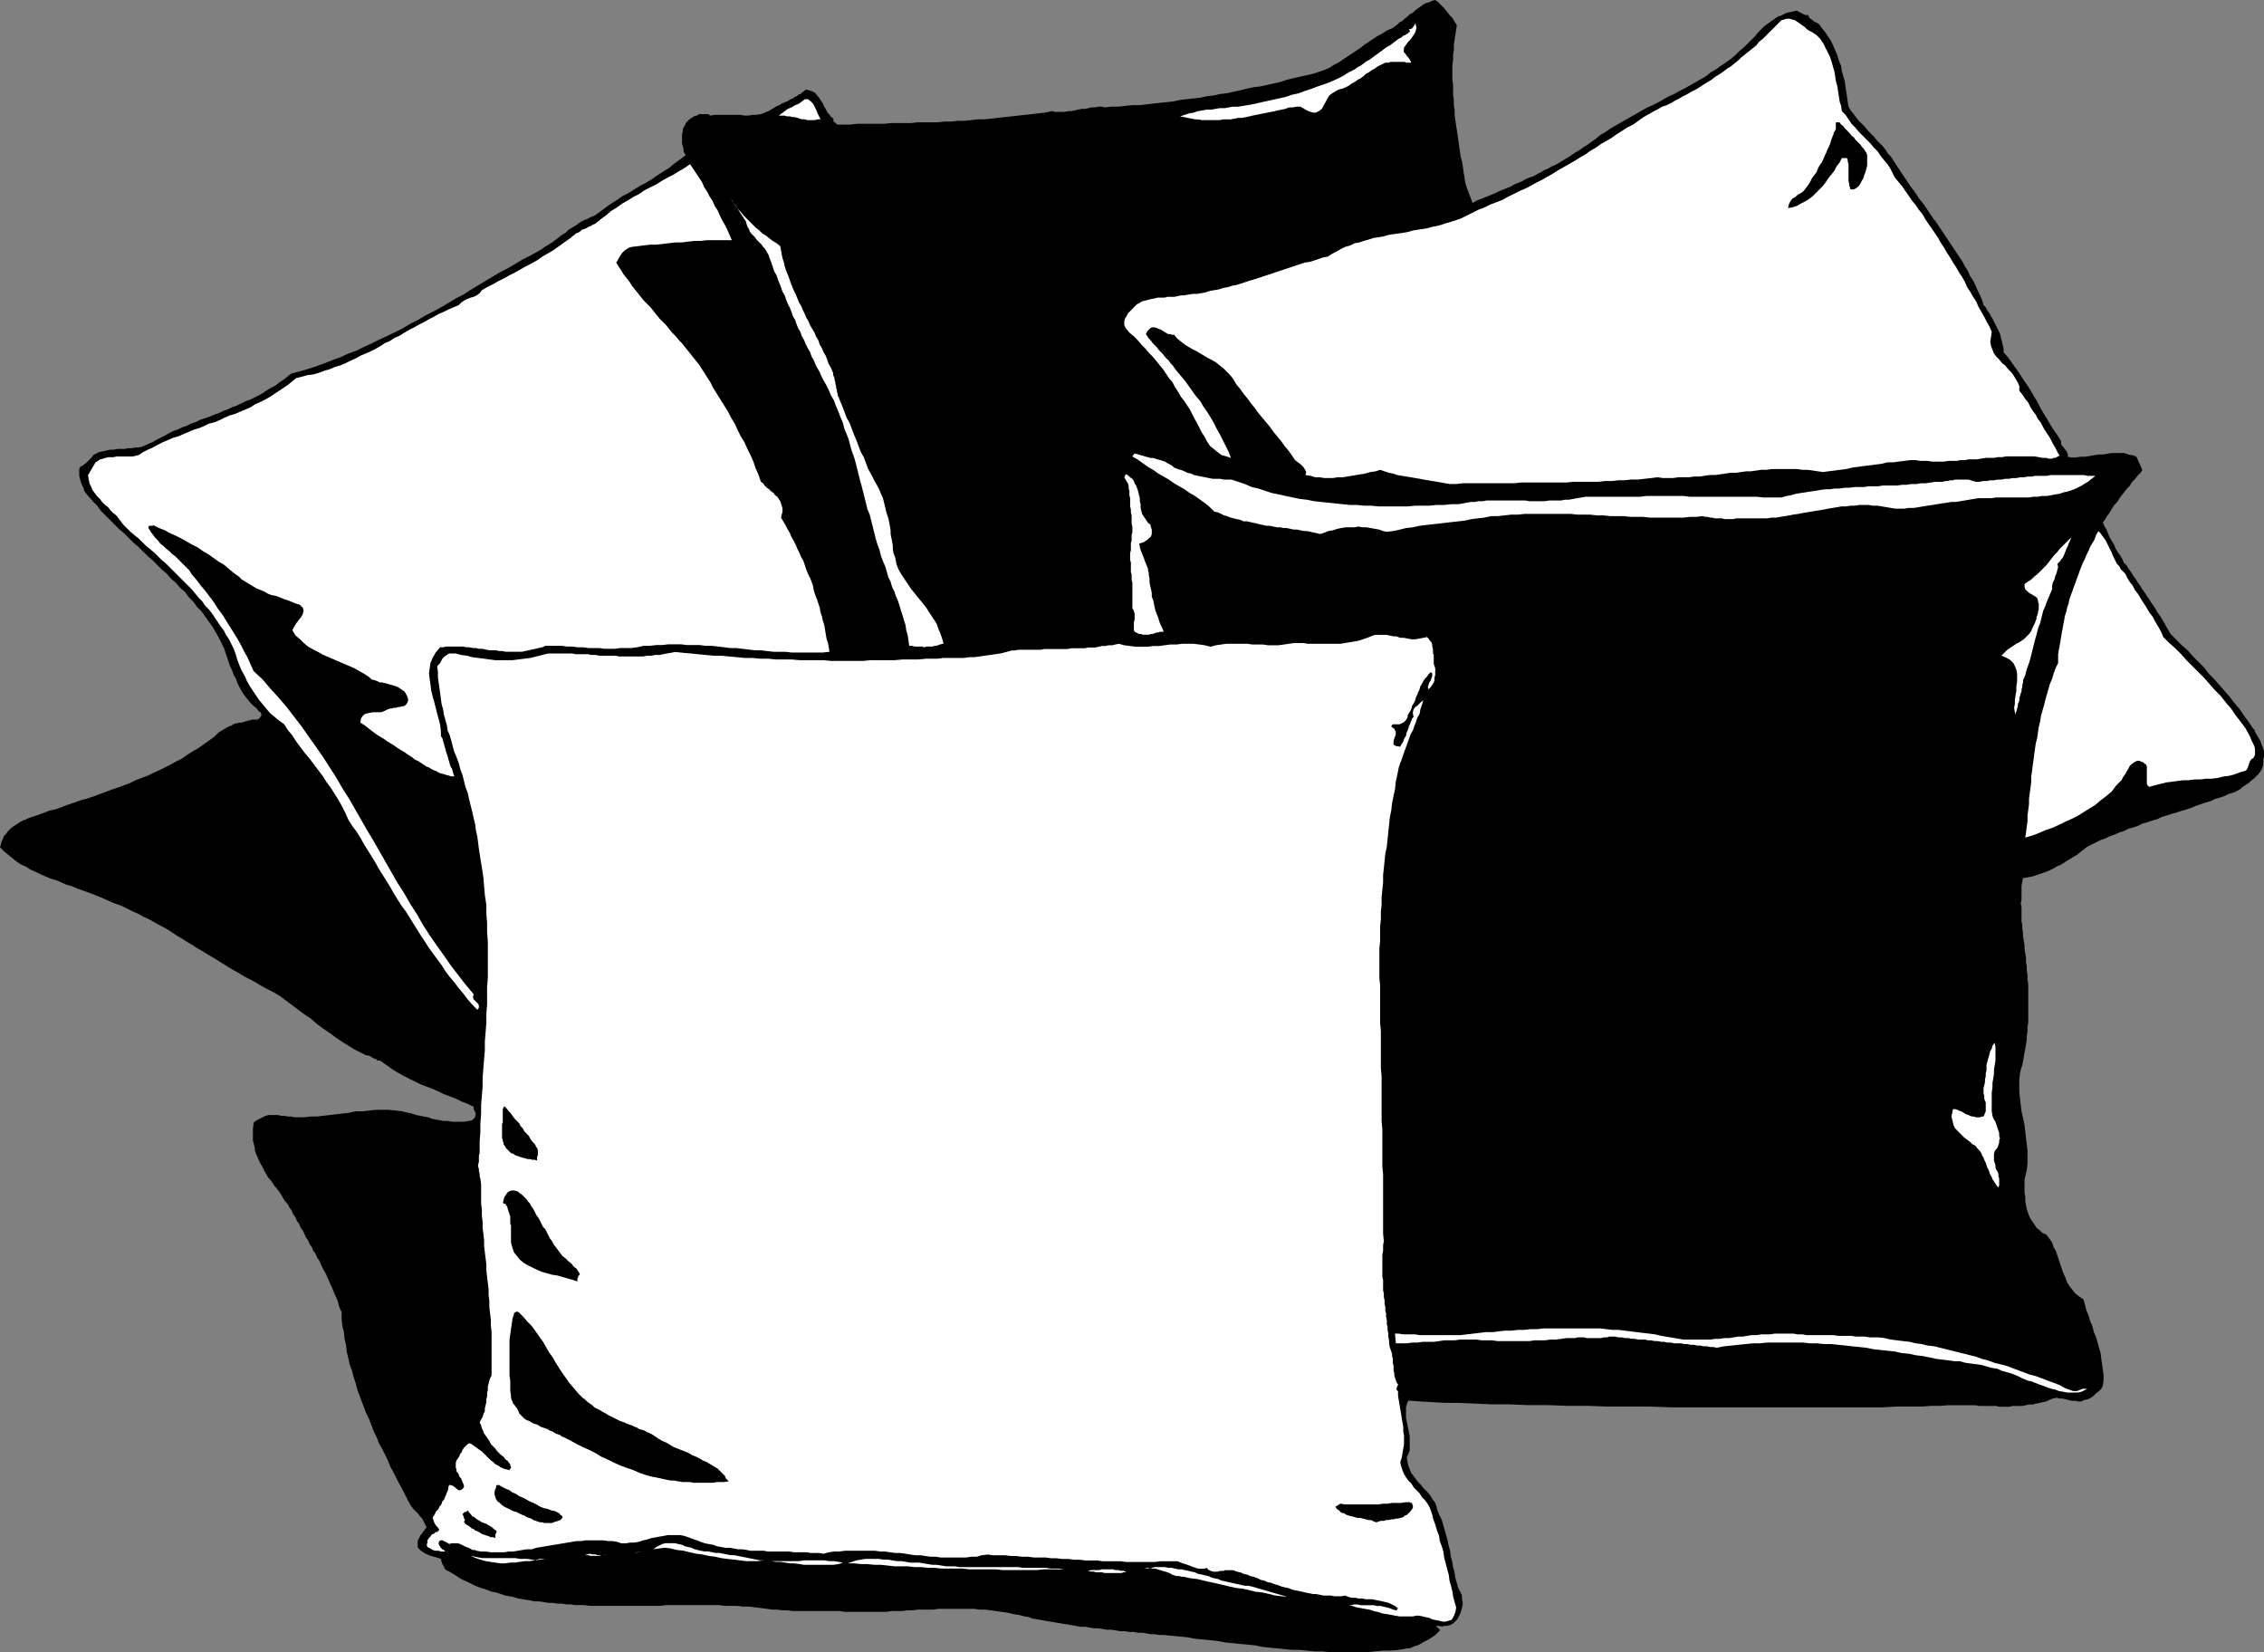
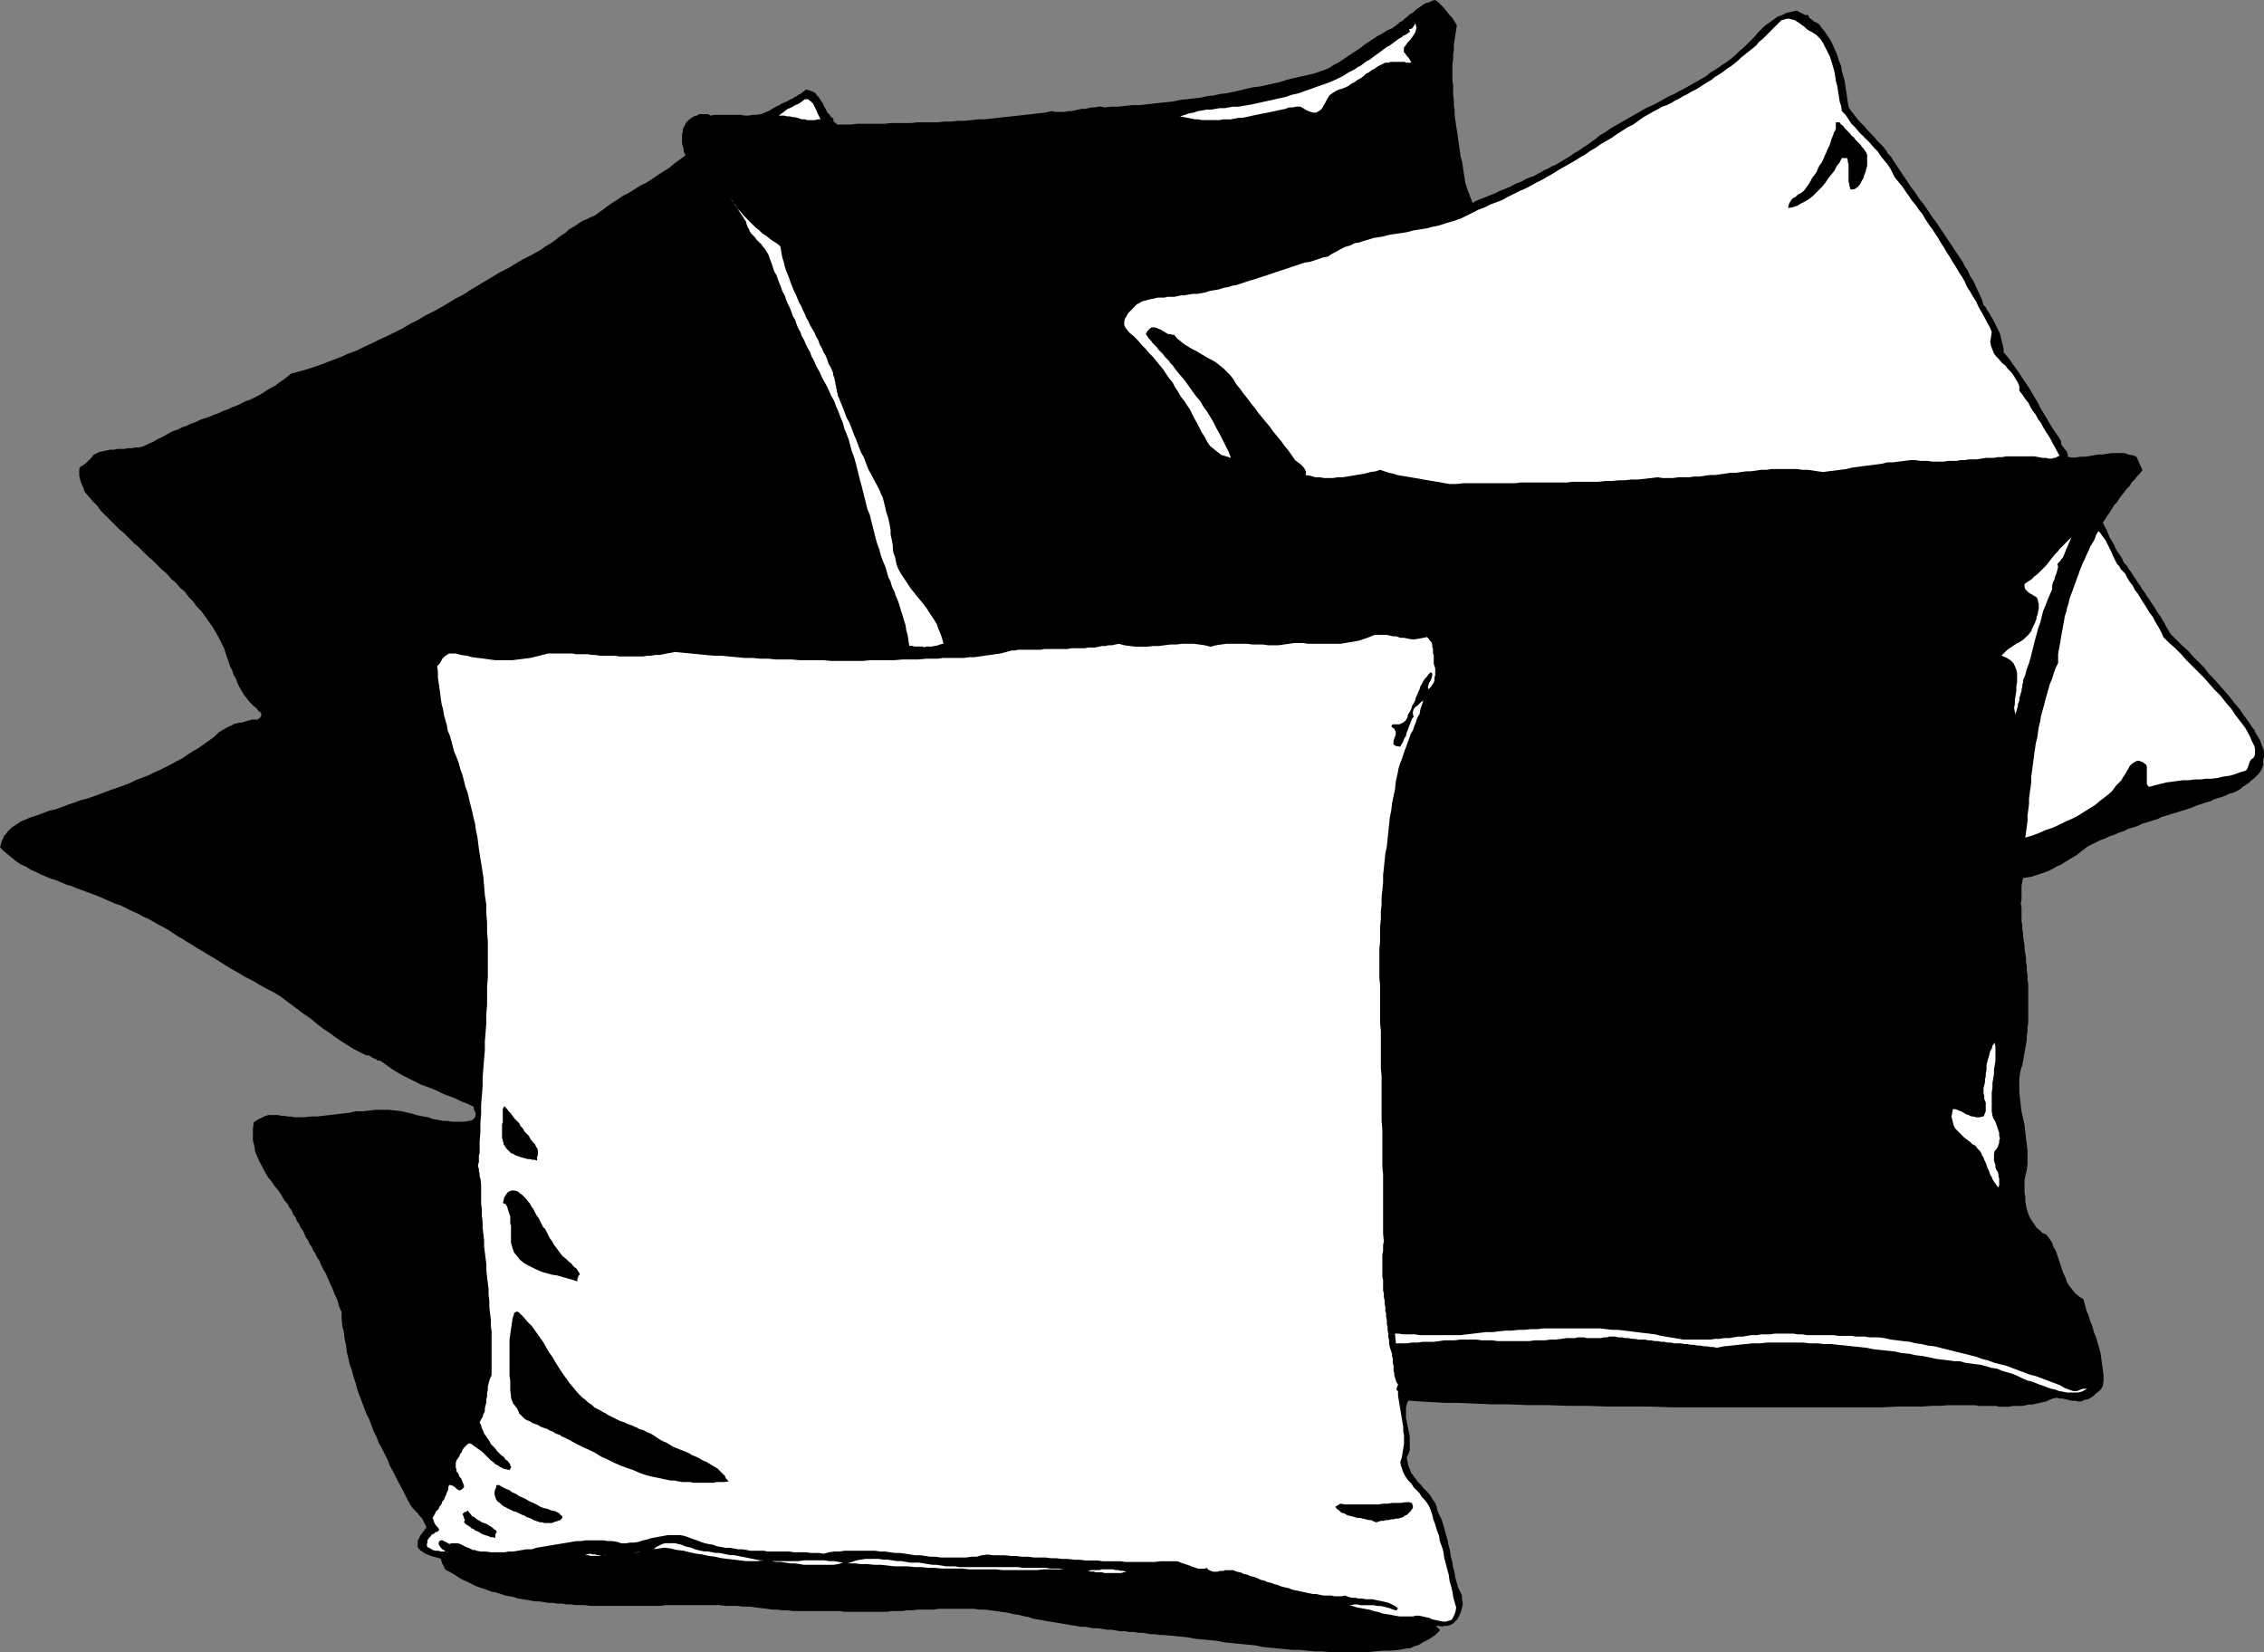
<svg xmlns="http://www.w3.org/2000/svg" xmlns:ns1="http://sodipodi.sourceforge.net/DTD/sodipodi-0.dtd" xmlns:ns2="http://www.inkscape.org/namespaces/inkscape" version="1.0" width="129.766mm" height="94.683mm" id="svg29" ns1:docname="Throw Pillows 1.wmf">
  <rect width="100%" height="100%" fill="#808080" stroke="none" />
  <ns1:namedview id="namedview29" pagecolor="#ffffff" bordercolor="#000000" borderopacity="0.25" ns2:showpageshadow="2" ns2:pageopacity="0.0" ns2:pagecheckerboard="0" ns2:deskcolor="#d1d1d1" ns2:document-units="mm" />
  <defs id="defs1">
    <pattern id="WMFhbasepattern" patternUnits="userSpaceOnUse" width="6" height="6" x="0" y="0" />
  </defs>
  <path style="fill:#000000;fill-opacity:1;fill-rule:evenodd;stroke:none" d="m 95.667,335.724 -0.162,0.646 v 0.646 0.646 l 0.162,0.646 0.162,0.485 0.323,0.485 0.162,0.485 0.323,0.323 0.97,0.485 0.808,0.485 0.97,0.646 0.808,0.485 0.808,0.323 0.97,0.485 0.97,0.485 0.808,0.323 0.97,0.323 0.97,0.323 0.808,0.323 0.97,0.162 0.97,0.323 0.97,0.323 0.808,0.162 0.97,0.162 0.97,0.323 0.97,0.162 0.97,0.162 0.97,0.162 0.808,0.162 h 0.97 l 0.97,0.162 0.97,0.162 h 0.97 l 0.97,0.162 h 0.97 l 0.97,0.162 h 0.97 l 0.97,0.162 h 0.97 0.97 l 1.293,0.162 h 1.131 1.293 1.293 1.293 1.293 1.293 1.293 1.293 1.293 1.293 1.293 1.131 l 1.293,-0.162 h 1.293 1.293 1.293 1.293 1.293 1.293 1.293 1.293 1.131 l 1.293,0.162 h 1.293 1.293 l 1.293,0.162 h 1.293 l 1.293,0.162 1.293,0.162 1.293,0.162 1.293,0.162 h 0.97 l 1.131,0.162 h 1.131 l 1.131,0.162 h 1.131 1.131 1.131 1.131 1.131 1.293 1.131 0.97 1.131 l 0.97,0.162 h 0.97 0.97 1.293 1.131 1.131 1.293 1.131 1.131 l 1.131,-0.162 h 1.131 1.131 l 1.131,-0.162 h 1.131 l 1.131,-0.162 h 1.131 1.131 1.131 l 1.131,-0.162 h 0.97 1.131 1.131 1.131 1.131 1.131 1.131 l 1.131,0.162 h 1.131 l 1.293,0.162 1.131,0.162 1.131,0.162 1.293,0.162 1.293,0.323 1.131,0.162 1.293,0.323 0.97,0.162 0.808,0.323 0.97,0.162 0.97,0.162 0.808,0.162 0.97,0.162 0.97,0.162 0.97,0.162 0.97,0.162 0.97,0.162 0.97,0.162 0.97,0.162 0.808,0.162 h 1.131 l 0.808,0.162 0.97,0.162 h 0.97 l 0.97,0.162 0.97,0.162 h 0.97 l 0.97,0.162 0.97,0.162 h 0.97 l 0.97,0.162 h 0.97 l 0.808,0.162 h 0.97 l 0.97,0.162 0.97,0.162 h 0.808 l 0.97,0.162 h 0.808 l 1.778,0.162 1.616,0.162 1.778,0.162 1.616,0.323 1.778,0.162 1.616,0.162 1.616,0.162 1.616,0.323 1.616,0.162 1.616,0.162 1.778,0.162 1.616,0.162 1.454,0.323 1.616,0.162 1.616,0.162 1.616,0.162 1.616,0.162 h 1.616 l 1.616,0.162 1.616,0.162 h 1.616 l 1.616,0.162 h 1.616 1.616 1.778 1.616 1.616 l 1.616,-0.162 1.778,-0.162 h 1.616 l 1.778,-0.162 1.778,-0.323 h 0.485 l 0.485,-0.162 0.646,-0.323 0.646,-0.162 0.646,-0.323 0.485,-0.323 0.646,-0.323 0.646,-0.323 0.485,-0.323 0.485,-0.323 0.485,-0.323 0.323,-0.323 0.323,-0.323 0.162,-0.162 0.162,-0.162 v -0.162 l -1.454,-1.454 -1.454,-1.454 -1.454,-1.292 -1.454,-1.131 -1.616,-1.292 -1.454,-0.969 -1.616,-1.131 -1.778,-0.969 -1.616,-0.808 -1.778,-0.969 -1.616,-0.808 -1.939,-0.646 -1.778,-0.808 -1.778,-0.646 -1.778,-0.485 -1.939,-0.646 -1.778,-0.485 -1.939,-0.646 -1.939,-0.323 -1.939,-0.485 -1.939,-0.485 -1.939,-0.323 -1.939,-0.485 -1.939,-0.323 -2.101,-0.323 -1.939,-0.323 -1.939,-0.323 -1.939,-0.323 -1.939,-0.323 -2.101,-0.323 -1.939,-0.323 -1.939,-0.323 -2.101,-0.323 -2.262,-0.485 -2.101,-0.162 -2.101,-0.323 -2.101,-0.323 -2.101,-0.162 -2.262,-0.323 -2.101,-0.162 -2.101,-0.162 -2.101,-0.162 -2.101,-0.162 -2.101,-0.162 h -2.101 l -2.101,-0.162 -2.101,-0.162 h -2.101 l -2.101,-0.162 h -2.262 -2.101 l -2.101,-0.162 h -2.101 -2.101 -2.101 -2.101 l -2.101,-0.162 h -2.101 -2.101 -2.101 -2.101 -2.101 -2.101 -2.101 l -2.909,-0.162 h -2.747 -2.909 -2.909 -2.747 -2.909 -2.747 -2.909 -2.909 l -2.747,0.162 h -2.909 -2.747 l -2.909,0.162 -2.909,0.162 -2.747,0.162 h -2.909 l -2.747,0.162 -2.909,0.162 -2.909,0.323 -2.747,0.162 -2.909,0.162 -2.747,0.323 -2.909,0.323 -2.747,0.323 -2.909,0.162 -2.747,0.485 -2.909,0.323 -2.747,0.485 -2.909,0.323 -2.747,0.485 -2.909,0.485 -2.747,0.485 z" id="path1" />
  <path style="fill:#000000;fill-opacity:1;fill-rule:evenodd;stroke:none" d="m 421.937,304.381 h 0.646 0.808 0.808 0.808 0.646 0.808 0.808 0.646 l 0.808,0.162 h 0.808 0.646 0.808 0.646 0.808 l 0.646,0.162 h 0.646 0.808 0.646 l 0.808,-0.162 h 0.646 0.808 0.646 l 0.808,-0.162 0.646,-0.162 h 0.808 l 0.646,-0.162 0.808,-0.162 0.646,-0.162 0.808,-0.162 0.646,-0.323 0.808,-0.323 0.808,-0.162 0.646,0.162 h 0.646 l 0.646,0.162 0.646,0.162 0.646,0.162 h 0.808 l 0.646,0.162 h 0.646 l 0.646,-0.323 0.808,-0.162 0.646,-0.323 0.646,-0.485 0.485,-0.485 0.646,-0.485 0.485,-0.485 0.323,-0.646 0.162,-1.131 v -1.131 l -0.162,-1.292 -0.162,-1.131 -0.162,-1.131 -0.162,-1.292 -0.323,-1.131 -0.323,-1.131 -0.323,-1.131 -0.485,-1.131 -0.323,-1.292 -0.485,-1.131 -0.323,-1.131 -0.485,-1.131 -0.323,-1.292 -0.323,-1.131 -0.97,-0.646 -0.808,-0.646 -0.646,-0.808 -0.646,-0.808 -0.485,-0.808 -0.323,-0.969 -0.485,-0.969 -0.323,-0.969 -0.323,-0.969 -0.323,-0.969 -0.323,-0.969 -0.323,-0.969 -0.485,-0.808 -0.323,-0.969 -0.646,-0.969 -0.646,-0.808 -0.808,-0.323 -0.646,-0.646 -0.646,-0.485 -0.485,-0.808 -0.485,-0.646 -0.485,-0.808 -0.323,-0.808 -0.323,-0.969 -0.162,-0.808 -0.162,-0.969 v -0.969 l -0.162,-0.808 v -0.969 -0.808 -0.969 l 0.162,-0.808 0.323,-1.292 0.162,-1.454 v -1.292 -1.454 l -0.162,-1.454 -0.162,-1.292 -0.162,-1.454 -0.162,-1.454 -0.323,-1.454 -0.323,-1.454 -0.162,-1.292 -0.162,-1.454 -0.162,-1.454 v -1.292 -1.454 l 0.162,-1.292 0.162,-0.808 0.323,-0.969 0.162,-0.808 0.162,-0.969 0.162,-0.969 0.162,-0.808 0.162,-0.969 0.162,-0.969 v -0.808 l 0.162,-0.969 v -0.969 l 0.162,-0.969 v -0.969 -0.808 -0.969 -0.969 -0.969 -0.969 -0.808 -0.969 -0.969 l -0.162,-0.969 v -0.969 l -0.162,-0.969 v -0.969 l -0.162,-0.808 v -0.969 l -0.162,-0.969 -0.162,-0.969 v -0.808 l -0.162,-0.969 -0.162,-0.969 v -0.808 l -0.162,-0.808 v -0.808 l -0.162,-0.808 v -0.808 -0.646 -0.808 -0.808 l -0.162,-0.808 0.162,-0.808 v -0.808 -0.808 -0.646 -0.808 l 0.162,-0.808 0.162,-0.808 0.97,-0.162 0.97,-0.162 0.97,-0.323 0.97,-0.323 0.97,-0.323 0.808,-0.323 0.97,-0.485 0.808,-0.485 0.808,-0.323 0.97,-0.646 0.808,-0.485 0.808,-0.485 0.808,-0.485 0.808,-0.646 0.646,-0.485 0.808,-0.646 0.97,-0.485 0.97,-0.485 0.97,-0.485 0.97,-0.323 0.97,-0.485 0.97,-0.323 1.131,-0.485 0.97,-0.323 0.97,-0.485 1.131,-0.323 0.97,-0.323 0.97,-0.485 1.131,-0.323 0.97,-0.323 1.131,-0.323 0.97,-0.485 1.131,-0.323 0.97,-0.323 1.131,-0.323 0.97,-0.323 1.131,-0.323 0.97,-0.323 1.131,-0.485 0.97,-0.323 0.97,-0.323 1.131,-0.323 0.97,-0.485 1.131,-0.323 0.97,-0.323 0.97,-0.485 1.131,-0.323 0.97,-0.485 0.485,-0.323 0.323,-0.323 0.485,-0.323 0.485,-0.323 0.485,-0.323 0.485,-0.485 0.485,-0.323 0.323,-0.323 0.485,-0.485 0.323,-0.323 0.323,-0.485 0.323,-0.485 0.162,-0.485 0.162,-0.485 v -0.646 -0.646 l 0.162,-0.323 v -0.485 -0.485 -0.323 l -0.162,-0.485 -0.162,-0.485 -0.162,-0.323 -0.162,-0.485 -0.162,-0.485 -0.162,-0.323 -0.323,-0.485 -0.162,-0.323 -0.323,-0.485 -0.162,-0.323 -0.162,-0.485 -0.323,-0.323 -0.97,-1.454 -0.97,-1.292 -0.97,-1.454 -1.131,-1.292 -0.97,-1.292 -1.131,-1.292 -1.131,-1.292 -1.131,-1.292 -1.131,-1.131 -0.97,-1.292 -1.293,-1.292 -1.131,-1.131 -1.131,-1.292 -1.293,-1.131 -1.293,-1.292 -1.131,-1.131 -0.485,-0.808 -0.485,-0.808 -0.323,-0.646 -0.485,-0.808 -0.485,-0.808 -0.485,-0.646 -0.485,-0.808 -0.485,-0.808 -0.485,-0.646 -0.485,-0.808 -0.485,-0.646 -0.485,-0.808 -0.485,-0.646 -0.485,-0.808 -0.485,-0.646 -0.485,-0.808 -0.485,-0.646 -0.485,-0.808 -0.485,-0.646 -0.485,-0.808 -0.646,-0.646 -0.323,-0.808 -0.485,-0.808 -0.485,-0.646 -0.485,-0.808 -0.323,-0.808 -0.485,-0.808 -0.485,-0.808 -0.323,-0.808 -0.323,-0.808 -0.485,-0.808 -0.323,-0.808 0.485,-0.646 0.485,-0.808 0.485,-0.646 0.485,-0.808 0.485,-0.808 0.646,-0.646 0.485,-0.808 0.485,-0.646 0.646,-0.808 0.485,-0.646 0.646,-0.646 0.485,-0.808 0.646,-0.646 0.485,-0.646 0.646,-0.646 0.485,-0.646 -1.293,-2.908 -0.808,-0.323 -0.97,-0.162 -0.808,-0.323 h -0.97 -0.97 -0.808 l -0.97,0.162 -0.97,0.162 h -0.97 l -0.97,0.162 -0.97,0.162 -0.97,0.162 h -0.97 l -0.97,0.162 h -0.97 l -0.808,-0.162 v -0.485 l -0.162,-0.485 -0.162,-0.323 -0.323,-0.323 -0.323,-0.485 -0.323,-0.323 -0.162,-0.485 v -0.485 l -0.808,-1.292 -0.808,-1.131 -0.808,-1.292 -0.646,-1.131 -0.808,-1.292 -0.646,-1.131 -0.646,-1.292 -0.808,-1.292 -0.646,-1.131 -0.808,-1.292 -0.808,-1.131 -0.808,-1.292 -0.808,-1.131 -0.808,-1.131 -0.808,-1.131 -0.97,-1.131 V 75.611 l -0.162,-0.808 -0.162,-0.646 -0.162,-0.646 -0.162,-0.646 -0.162,-0.646 -0.323,-0.646 -0.323,-0.646 -0.323,-0.646 -0.323,-0.646 -0.323,-0.646 -0.323,-0.485 -0.323,-0.646 -0.485,-0.646 -0.323,-0.646 -0.485,-0.485 -0.323,-1.131 -0.485,-1.131 -0.485,-0.969 -0.485,-1.131 -0.485,-0.969 -0.646,-0.969 -0.485,-1.131 -0.646,-0.969 -0.485,-0.969 -0.646,-0.969 -0.646,-0.969 -0.646,-0.969 -0.646,-0.969 -0.646,-0.969 -0.646,-0.969 -0.646,-0.969 -0.646,-0.969 -0.646,-0.969 -0.646,-0.808 -0.646,-0.969 -0.646,-0.969 -0.646,-0.969 -0.808,-0.969 -0.646,-0.969 -0.646,-0.969 -0.646,-0.808 -0.646,-0.969 -0.646,-0.969 -0.646,-0.969 -0.646,-0.969 -0.646,-0.969 -0.646,-0.969 -0.485,-0.808 -0.646,-0.646 -0.485,-0.808 -0.646,-0.808 -0.646,-0.646 -0.646,-0.646 -0.646,-0.808 -0.646,-0.646 -0.646,-0.646 -0.646,-0.808 -0.646,-0.646 -0.646,-0.646 -0.646,-0.808 -0.485,-0.646 -0.646,-0.808 -0.485,-0.808 -0.162,-0.969 -0.162,-1.131 -0.162,-1.131 -0.162,-0.969 -0.162,-1.292 -0.323,-1.131 -0.323,-1.131 -0.162,-1.131 -0.485,-1.131 -0.323,-1.131 -0.485,-1.131 -0.485,-1.131 -0.485,-0.969 -0.646,-0.969 -0.646,-0.969 -0.808,-0.969 -0.162,-0.323 -0.323,-0.323 -0.485,-0.323 -0.485,-0.162 -0.323,-0.323 -0.485,-0.323 -0.323,-0.323 -0.162,-0.485 h -0.323 -0.323 l -0.323,-0.162 -0.323,-0.162 -0.323,-0.162 -0.323,-0.162 -0.323,-0.162 -0.162,-0.162 -0.808,0.162 -0.646,0.162 -0.808,0.162 -0.646,0.323 -0.646,0.323 -0.646,0.162 -0.646,0.485 -0.485,0.323 -0.646,0.485 -0.485,0.323 -0.646,0.485 -0.485,0.485 -0.485,0.485 -0.485,0.485 -0.485,0.646 -0.485,0.485 -0.97,0.969 -0.97,0.969 -0.97,0.808 -0.97,0.969 -0.97,0.808 -1.131,0.808 -0.97,0.646 -1.131,0.808 -1.131,0.646 -0.97,0.808 -1.131,0.646 -1.131,0.646 -1.131,0.646 -1.131,0.646 -1.293,0.646 -1.131,0.646 -1.131,0.485 -1.131,0.646 -1.131,0.646 -1.293,0.646 -1.131,0.485 -1.131,0.646 -1.131,0.646 -1.131,0.646 -1.131,0.646 -1.131,0.646 -1.131,0.646 -1.131,0.646 -1.131,0.808 -1.131,0.646 -0.97,0.808 -1.131,0.808 -0.646,0.485 -0.808,0.485 -0.646,0.485 -0.808,0.485 -0.808,0.485 -0.646,0.485 -0.808,0.485 -0.808,0.485 -0.808,0.485 -0.808,0.485 -0.808,0.323 -0.808,0.485 -0.808,0.323 -0.808,0.485 -0.646,0.323 -0.808,0.485 -0.97,0.323 -0.808,0.323 -0.808,0.485 -0.808,0.323 -0.808,0.323 -0.808,0.485 -0.808,0.323 -0.808,0.323 -0.808,0.323 -0.97,0.485 -0.808,0.323 -0.808,0.323 -0.808,0.323 -0.808,0.323 -0.808,0.323 -0.808,0.485 -1.293,-3.393 -0.323,-1.131 -0.162,-1.131 -0.162,-0.969 -0.162,-1.131 -0.162,-1.131 -0.323,-1.131 -0.162,-1.131 -0.162,-1.131 -0.162,-1.131 -0.162,-1.131 -0.162,-1.131 -0.162,-0.969 -0.162,-1.131 -0.162,-1.131 V 23.911 l -0.162,-1.131 v -1.131 l -0.162,-1.131 v -0.969 -1.131 l -0.162,-1.131 v -1.131 -0.969 -1.131 l 0.162,-1.131 v -1.131 l 0.162,-0.969 V 9.694 l 0.162,-1.131 0.162,-0.969 0.162,-1.131 0.162,-0.969 -0.485,-0.808 -0.485,-0.808 -0.646,-0.646 -0.485,-0.646 -0.646,-0.808 -0.646,-0.646 -0.646,-0.646 L 310.918,0 l -0.646,0.162 -0.646,0.323 -0.646,0.162 -0.646,0.323 -0.646,0.485 -0.485,0.323 -0.646,0.485 -0.485,0.485 -0.646,0.323 -0.485,0.485 -0.646,0.485 -0.485,0.485 -0.646,0.323 -0.485,0.485 -0.646,0.485 -0.485,0.323 -1.131,0.485 -0.97,0.646 -0.97,0.485 -0.97,0.646 -0.97,0.646 -0.97,0.646 -0.808,0.646 -0.97,0.646 -0.97,0.646 -0.97,0.646 -0.97,0.646 -0.97,0.646 -0.97,0.485 -0.97,0.646 -1.131,0.485 -0.97,0.323 -1.454,0.485 -1.454,0.323 -1.454,0.323 -1.454,0.323 -1.293,0.323 -1.454,0.485 -1.454,0.323 -1.454,0.323 -1.454,0.323 -1.454,0.162 -1.454,0.323 -1.293,0.323 -1.454,0.323 -1.454,0.323 -1.454,0.162 -1.454,0.323 -1.454,0.162 -1.454,0.323 -1.454,0.162 -1.454,0.162 -1.454,0.162 -1.454,0.323 -1.454,0.162 -1.616,0.162 -1.454,0.162 -1.454,0.162 -1.454,0.162 h -1.454 l -1.616,0.162 -1.454,0.162 h -1.454 l -1.454,0.162 -0.808,-0.162 h -0.646 l -0.646,0.162 h -0.808 l -0.646,0.162 -0.646,0.162 h -0.808 l -0.808,0.162 -0.646,0.162 -0.808,0.162 h -0.646 l -0.808,0.162 h -0.646 -0.646 -0.808 l -0.646,-0.162 -1.454,0.323 -1.454,0.162 -1.454,0.162 -1.454,0.162 -1.454,0.162 -1.454,0.162 -1.454,0.162 -1.454,0.162 -1.454,0.162 -1.454,0.162 h -1.454 l -1.454,0.162 -1.454,0.162 h -1.454 l -1.454,0.162 h -1.454 l -1.454,0.162 h -1.454 -1.454 -1.454 l -1.454,0.162 h -1.454 -1.454 -1.454 l -1.454,0.162 h -1.454 -1.454 -1.454 -1.454 l -1.454,0.162 h -1.454 -1.454 l -0.162,-0.162 -0.162,-0.162 -0.162,-0.162 h -0.162 l -0.162,-0.323 v -0.162 -0.162 -0.162 l -0.485,-0.323 -0.323,-0.485 -0.485,-0.485 -0.162,-0.323 -0.323,-0.646 -0.323,-0.485 -0.162,-0.485 -0.323,-0.485 -0.323,-0.485 -0.323,-0.485 -0.323,-0.323 -0.323,-0.485 -0.485,-0.323 -0.485,-0.162 -0.485,-0.162 -0.646,-0.162 -0.323,0.323 -0.485,0.323 -0.323,0.323 -0.485,0.162 -0.323,0.323 -0.485,0.162 -0.323,0.323 -0.485,0.162 -0.323,0.162 -0.485,0.323 -0.485,0.162 -0.323,0.162 -0.485,0.162 -0.323,0.323 -0.485,0.162 -0.323,0.162 -0.808,0.485 -0.808,0.485 -0.808,0.323 -0.808,0.323 -0.97,0.162 h -0.808 l -0.97,0.162 h -0.808 l -0.97,-0.162 h -0.97 -0.808 -0.97 -0.97 -0.97 -0.808 l -0.97,0.162 -0.485,-0.323 h -0.646 -0.646 -0.646 l -0.485,0.323 -0.646,0.162 -0.485,0.323 -0.485,0.323 -0.485,0.485 -0.323,0.323 -0.162,0.485 -0.323,0.485 -0.162,0.485 v 0.485 l -0.162,0.485 v 0.485 0.485 0.485 0.485 l 0.162,0.646 0.162,0.485 v 0.485 l 0.162,0.485 0.323,0.485 -1.293,0.969 -1.131,0.808 -1.131,0.969 -1.293,0.808 -1.293,0.808 -1.131,0.808 -1.293,0.808 -1.293,0.646 -1.293,0.808 -1.293,0.808 -1.293,0.646 -1.131,0.808 -1.293,0.808 -1.131,0.808 -1.293,0.969 -1.131,0.808 -0.808,0.323 -0.97,0.485 -0.808,0.323 -0.808,0.485 -0.646,0.485 -0.808,0.485 -0.808,0.485 -0.646,0.646 -0.808,0.485 -0.646,0.485 -0.808,0.646 -0.646,0.485 -0.808,0.485 -0.808,0.485 -0.646,0.485 -0.808,0.485 -1.778,0.969 -1.616,0.808 -1.616,0.969 -1.616,0.969 -1.616,0.808 -1.616,0.969 -1.616,0.969 -1.616,0.969 -1.616,0.969 -1.454,0.969 -1.616,0.808 -1.616,0.969 -1.616,0.969 -1.778,0.969 -1.616,0.808 -1.616,0.969 -1.616,0.808 -1.616,0.969 -1.616,0.808 -1.616,0.808 -1.778,0.808 -1.616,0.808 -1.778,0.808 -1.616,0.808 -1.778,0.646 -1.778,0.808 -1.778,0.646 -1.616,0.646 -1.778,0.646 -1.939,0.646 -1.778,0.485 -1.778,0.485 -0.808,0.646 -0.808,0.646 -0.97,0.646 -0.808,0.646 -0.97,0.485 -0.808,0.485 -0.97,0.646 -0.808,0.485 -0.97,0.485 -0.97,0.485 -0.97,0.323 -0.97,0.485 -0.97,0.485 -0.97,0.323 -0.97,0.485 -0.97,0.323 -0.97,0.485 -0.97,0.323 -1.131,0.485 -0.97,0.323 -0.97,0.323 -0.97,0.485 -0.97,0.323 -0.97,0.485 -0.97,0.323 -0.97,0.485 -0.97,0.323 -0.97,0.485 -0.808,0.485 -0.97,0.485 -0.97,0.485 -0.808,0.485 -0.808,0.323 -0.646,0.323 -0.808,0.323 -0.646,0.162 h -0.808 l -0.808,0.162 h -0.808 l -0.646,0.162 h -0.808 -0.808 l -0.808,0.162 h -0.808 l -0.646,0.162 -0.808,0.162 -0.808,0.162 -0.646,0.323 -0.646,0.323 -0.323,0.485 -0.485,0.485 -0.485,0.485 -0.323,0.323 -0.485,0.323 -0.323,0.323 h -0.323 l -0.323,0.646 v 0.646 0.808 l 0.162,0.646 0.162,0.646 0.323,0.808 0.323,0.646 0.162,0.646 0.808,0.969 0.97,1.131 0.97,0.969 0.808,1.131 0.97,0.969 0.97,0.969 0.97,0.969 1.131,1.131 0.97,0.808 0.97,0.969 1.131,1.131 0.97,0.808 0.97,0.969 1.131,1.131 0.97,0.808 0.97,0.969 1.131,1.131 0.97,0.808 0.97,1.131 1.131,0.969 0.808,0.969 1.131,0.969 0.808,1.131 0.97,0.969 0.808,1.131 0.97,0.969 0.808,1.131 0.808,1.131 0.808,1.131 0.646,1.131 0.646,1.131 0.646,1.292 0.485,0.969 0.323,0.969 0.323,0.969 0.323,0.969 0.323,0.969 0.485,0.969 0.323,0.969 0.485,0.808 0.323,0.969 0.485,0.969 0.485,0.808 0.485,0.808 0.646,0.808 0.646,0.808 0.646,0.646 0.808,0.646 0.162,0.323 0.162,0.162 0.162,0.162 0.323,0.162 0.162,0.323 v 0.162 0.323 l -0.162,0.162 -0.162,0.323 -0.323,0.162 -0.162,0.162 h -0.323 -0.323 -0.323 -0.323 l -0.323,0.162 h -0.323 l -0.323,0.162 h -0.323 l -0.162,0.162 h -0.323 l -0.323,0.162 h -0.323 -0.323 l -0.323,0.162 h -0.323 l -0.485,0.162 -0.485,0.323 -0.485,0.162 -0.646,0.323 -0.808,0.485 -0.808,0.485 -0.97,0.969 -1.131,0.808 -1.131,0.808 -1.131,0.808 -1.131,0.646 -1.293,0.808 -1.131,0.808 -1.293,0.646 -1.131,0.646 -1.293,0.646 -1.293,0.646 -1.131,0.485 -1.293,0.646 -1.293,0.485 -1.293,0.485 -1.293,0.646 -1.293,0.485 -1.293,0.485 -1.454,0.485 -1.293,0.485 -1.293,0.485 -1.293,0.485 -1.454,0.485 -1.293,0.323 -1.293,0.485 -1.454,0.485 -1.293,0.485 -1.293,0.485 -1.454,0.323 -1.293,0.485 -1.293,0.485 -1.454,0.485 -0.485,0.162 -0.646,0.323 -0.485,0.162 -0.646,0.323 -0.485,0.323 -0.485,0.323 -0.485,0.323 -0.485,0.323 -0.485,0.485 -0.323,0.323 -0.323,0.485 -0.485,0.485 -0.162,0.485 -0.323,0.646 -0.162,0.646 L 0,183.534 l 0.808,0.808 0.97,0.808 0.808,0.646 0.97,0.808 0.97,0.646 1.131,0.485 0.97,0.646 1.131,0.485 0.97,0.485 1.131,0.485 1.131,0.485 1.131,0.323 1.131,0.485 1.131,0.485 1.131,0.323 1.131,0.485 1.778,0.646 1.778,0.646 1.616,0.646 1.454,0.646 1.454,0.646 1.454,0.485 1.293,0.646 1.293,0.646 1.131,0.485 1.131,0.646 1.131,0.485 1.131,0.646 1.131,0.646 0.97,0.485 1.131,0.646 0.97,0.646 0.97,0.646 1.131,0.646 0.97,0.646 1.131,0.646 0.97,0.646 1.131,0.646 1.293,0.808 1.131,0.646 1.293,0.808 1.293,0.808 1.293,0.808 1.454,0.808 1.616,0.969 1.616,0.808 1.616,0.969 1.778,0.969 1.293,0.646 1.293,0.808 1.293,0.969 1.293,0.969 1.293,0.969 1.293,0.969 1.454,0.969 1.293,1.131 1.293,0.969 1.454,0.969 1.293,0.969 1.454,0.969 1.293,0.808 1.293,0.808 1.293,0.646 1.293,0.646 h 0.485 l 0.323,0.162 0.485,0.323 0.323,0.162 0.485,0.162 0.323,0.323 h 0.485 l 0.323,0.162 1.131,0.808 1.131,0.808 1.293,0.808 1.131,0.646 1.293,0.646 1.293,0.646 1.293,0.646 1.293,0.485 1.293,0.485 1.131,0.485 1.293,0.646 1.293,0.485 1.293,0.485 1.293,0.646 1.293,0.485 1.293,0.646 v 0.485 l 0.162,0.323 0.162,0.323 0.162,0.485 -0.162,0.323 v 0.323 l -0.323,0.323 -0.323,0.323 -0.808,0.162 -0.97,0.162 h -0.808 -0.97 -0.808 l -0.808,-0.162 h -0.97 l -0.808,-0.162 -0.97,-0.162 -0.808,-0.162 -0.808,-0.323 -0.97,-0.162 -0.808,-0.162 -0.808,-0.162 -0.97,-0.323 -0.808,-0.162 -1.293,-0.323 -1.454,-0.162 -1.454,-0.162 h -1.293 -1.454 l -1.454,0.162 -1.454,0.162 h -1.454 l -1.454,0.323 -1.454,0.162 -1.293,0.162 -1.454,0.162 -1.454,0.162 -1.293,0.162 h -1.454 l -1.293,0.162 h -0.808 -0.646 -0.646 l -0.808,-0.162 H 62.378 l -0.808,-0.162 h -0.646 l -0.646,-0.162 h -0.808 -0.646 -0.646 l -0.646,0.162 -0.646,0.323 -0.646,0.323 -0.646,0.323 -0.646,0.485 -0.162,1.454 v 1.131 1.292 l 0.323,1.292 0.162,1.131 0.485,1.131 0.485,1.131 0.646,1.131 0.485,0.969 0.646,1.131 0.808,0.969 0.646,0.969 0.808,0.969 0.646,0.969 0.646,1.131 0.808,0.969 0.323,0.646 0.485,0.646 0.323,0.808 0.485,0.646 0.323,0.808 0.485,0.646 0.323,0.808 0.485,0.646 0.323,0.646 0.323,0.808 0.485,0.646 0.323,0.808 0.485,0.646 0.323,0.808 0.485,0.646 0.323,0.808 0.485,0.646 0.323,0.808 0.323,0.646 0.323,0.646 0.485,0.808 0.323,0.808 0.323,0.646 0.323,0.808 0.323,0.646 0.323,0.808 0.323,0.808 0.323,0.646 0.323,0.808 0.162,0.808 0.323,0.808 0.323,0.646 v 1.454 l 0.162,1.616 0.323,1.292 0.162,1.454 0.323,1.454 0.162,1.454 0.323,1.292 0.323,1.454 0.485,1.292 0.323,1.292 0.485,1.454 0.323,1.292 0.485,1.292 0.485,1.292 0.485,1.292 0.485,1.292 0.646,1.292 0.485,1.292 0.485,1.292 0.646,1.292 0.485,1.292 0.646,1.131 0.646,1.292 0.646,1.292 0.485,1.292 0.646,1.131 0.646,1.292 0.646,1.292 0.646,1.131 0.646,1.292 0.646,1.292 0.646,1.131 0.485,0.646 0.485,0.485 0.485,0.485 0.485,0.646 0.485,0.485 0.323,0.646 0.323,0.646 0.323,0.646 -0.323,0.323 -0.162,0.323 -0.323,0.323 -0.162,0.323 -0.323,0.323 -0.162,0.323 -0.162,0.323 -0.162,0.323 -0.162,0.323 v 0.323 0.323 0.323 0.323 l 0.162,0.323 0.323,0.323 0.162,0.162 0.97,0.646 1.131,0.485 1.131,0.323 1.131,0.323 1.131,0.323 1.131,0.162 1.131,0.162 1.131,0.162 1.131,0.162 1.293,0.162 1.131,0.162 1.131,0.162 1.131,0.162 1.131,0.323 1.131,0.323 1.131,0.323 7.595,-0.646 1.293,-0.485 1.131,-0.323 1.293,-0.162 1.131,-0.162 1.293,-0.162 h 1.293 1.131 1.293 1.131 l 1.293,0.162 h 1.131 1.293 1.293 1.131 l 1.293,-0.162 1.293,-0.162 h 0.646 0.808 0.646 l 0.808,-0.162 0.646,-0.323 0.808,-0.162 0.646,-0.162 0.646,-0.162 0.646,-0.323 0.808,-0.162 0.646,-0.162 h 0.646 0.646 0.808 l 0.646,0.323 0.646,0.323 0.808,0.323 0.646,0.323 0.646,0.323 0.808,0.162 0.808,0.162 0.646,0.162 h 0.808 l 0.808,0.162 h 0.808 0.808 l 0.808,0.162 h 0.808 l 0.808,0.162 0.646,0.162 0.808,0.162 0.646,0.162 h 1.293 1.293 1.293 l 1.293,0.162 h 1.131 l 1.293,0.162 1.293,0.162 1.293,0.162 1.293,0.162 h 1.293 l 1.131,0.162 h 1.293 1.293 1.293 l 1.293,-0.162 1.293,-0.162 h 1.616 1.454 1.616 1.616 l 1.454,0.162 h 1.616 l 1.616,0.162 h 1.454 1.616 l 1.454,0.162 h 1.616 l 1.616,0.162 h 1.454 l 1.616,0.162 h 1.616 l 1.454,0.162 h 1.616 l 1.616,0.162 h 1.454 l 1.616,0.162 h 1.616 1.454 l 1.616,0.162 h 1.616 1.616 l 1.454,0.162 h 1.616 1.616 1.616 1.454 1.616 1.616 1.293 l 1.293,0.162 h 1.131 l 1.293,0.162 h 1.293 l 1.293,0.162 h 1.293 1.293 l 1.293,0.162 h 1.293 l 1.293,-0.162 h 1.293 l 1.293,-0.162 1.293,-0.162 1.293,-0.162 1.293,-0.323 1.293,0.323 1.293,0.323 1.293,0.323 1.293,0.323 1.293,0.323 1.293,0.323 1.293,0.323 1.293,0.323 1.293,0.323 1.293,0.323 1.293,0.162 1.293,0.323 1.293,0.323 1.454,0.323 1.293,0.323 1.293,0.162 1.293,0.323 1.293,0.323 1.293,0.162 1.293,0.323 1.293,0.162 1.454,0.323 1.293,0.162 1.293,0.162 1.293,0.323 1.293,0.162 1.454,0.162 1.293,0.162 h 1.293 l 1.454,0.162 1.293,0.162 1.293,0.162 h 0.97 l 0.808,0.162 0.808,0.162 0.808,0.162 0.808,0.162 0.808,0.162 0.808,0.162 0.97,0.162 0.808,0.162 0.808,0.162 0.808,0.162 0.808,0.162 0.808,0.162 0.97,0.162 h 0.808 0.808 0.646 0.646 0.646 l 0.808,0.162 h 0.646 l 0.646,0.162 0.646,0.162 h 0.808 l 0.646,0.162 0.646,-0.162 h 0.485 l 0.646,-0.162 0.646,-0.323 0.485,-0.485 0.485,-0.485 0.323,-0.646 0.323,-0.646 0.162,-0.485 0.162,-0.646 0.162,-0.646 v -0.646 l -0.162,-0.646 v -0.808 l -0.323,-0.646 -0.485,-0.969 -0.323,-1.131 -0.323,-1.131 -0.162,-1.131 -0.323,-1.131 -0.162,-1.131 -0.323,-1.131 -0.162,-1.292 -0.323,-1.131 -0.162,-0.969 -0.323,-1.131 -0.323,-1.131 -0.323,-1.131 -0.323,-1.131 -0.485,-0.969 -0.485,-1.131 -0.162,-0.808 -0.323,-0.808 -0.485,-0.646 -0.485,-0.808 -0.485,-0.646 -0.485,-0.485 -0.646,-0.646 -0.485,-0.646 -0.646,-0.646 -0.485,-0.646 -0.485,-0.646 -0.485,-0.646 -0.323,-0.808 -0.323,-0.808 -0.162,-0.808 -0.162,-0.969 0.323,-0.646 0.323,-0.808 v -0.808 -0.808 -0.646 -0.808 l -0.162,-0.808 -0.162,-0.808 -0.162,-0.808 -0.162,-0.808 -0.162,-0.808 v -0.808 -0.646 -0.808 l 0.162,-0.646 0.323,-0.808 2.262,0.162 2.747,0.162 2.909,0.162 h 3.07 l 3.394,0.162 3.717,0.162 h 3.717 l 4.04,0.162 h 4.202 l 4.363,0.162 h 4.363 l 4.525,0.162 h 4.525 4.525 l 4.686,0.162 h 4.525 4.686 4.525 4.525 4.363 4.202 4.202 3.878 3.878 3.555 3.232 l 3.232,-0.162 h 2.747 2.586 l 2.262,-0.162 h 1.778 z" id="path2" />
-   <path style="fill:#ffffff;fill-opacity:1;fill-rule:evenodd;stroke:none" d="m 20.685,100.168 0.485,-0.323 0.485,-0.323 0.646,-0.162 0.485,-0.162 0.646,-0.162 h 0.485 0.646 l 0.646,-0.162 h 0.485 0.646 0.646 0.646 0.485 0.646 l 0.646,-0.162 0.646,-0.162 0.97,-0.646 0.97,-0.485 1.131,-0.485 1.131,-0.646 0.97,-0.485 1.131,-0.485 1.131,-0.485 1.131,-0.323 1.131,-0.485 1.131,-0.485 1.131,-0.485 1.131,-0.323 1.131,-0.485 0.97,-0.485 1.293,-0.323 1.131,-0.485 0.97,-0.485 1.131,-0.485 1.131,-0.323 1.131,-0.485 1.131,-0.485 1.131,-0.485 0.97,-0.646 1.131,-0.485 0.97,-0.485 1.131,-0.646 0.97,-0.646 0.97,-0.646 0.97,-0.646 0.97,-0.646 0.97,-0.808 0.808,-0.646 1.293,-0.323 1.131,-0.323 1.293,-0.162 1.131,-0.323 1.293,-0.485 1.131,-0.323 1.131,-0.485 1.131,-0.323 1.131,-0.485 0.97,-0.485 1.131,-0.485 1.131,-0.646 1.131,-0.485 1.131,-0.485 0.97,-0.485 1.131,-0.646 0.97,-0.646 1.131,-0.485 0.97,-0.646 1.131,-0.485 0.97,-0.646 1.131,-0.646 0.97,-0.485 1.131,-0.646 0.97,-0.485 1.131,-0.646 0.97,-0.485 1.131,-0.646 1.131,-0.485 0.97,-0.485 1.131,-0.485 1.131,-0.485 0.485,-0.485 0.646,-0.485 0.646,-0.323 0.808,-0.323 0.646,-0.162 0.646,-0.323 0.646,-0.485 0.485,-0.646 1.131,-0.646 1.293,-0.646 1.131,-0.646 1.293,-0.646 1.131,-0.646 1.293,-0.646 1.131,-0.646 1.131,-0.646 1.293,-0.646 1.131,-0.646 1.131,-0.808 1.131,-0.646 1.131,-0.646 1.131,-0.808 1.131,-0.808 1.131,-0.808 0.485,-0.323 0.323,-0.323 0.485,-0.323 0.323,-0.323 0.485,-0.162 0.485,-0.323 0.323,-0.323 0.485,-0.162 0.485,-0.162 0.485,-0.323 0.485,-0.162 0.485,-0.323 0.485,-0.162 0.323,-0.323 0.485,-0.323 0.323,-0.323 1.131,-0.808 1.131,-0.969 1.293,-0.808 1.131,-0.808 1.131,-0.646 1.293,-0.808 1.293,-0.646 1.131,-0.808 1.293,-0.646 1.293,-0.646 1.293,-0.808 1.131,-0.646 1.293,-0.646 1.293,-0.808 1.131,-0.646 1.131,-0.808 0.646,0.969 0.646,0.969 0.646,0.969 0.646,0.969 0.485,1.131 0.646,0.969 0.485,0.969 0.646,0.969 0.485,1.131 0.646,0.969 0.485,1.131 0.485,0.969 0.646,1.131 0.485,0.969 0.485,1.131 0.485,1.131 h -1.454 -1.293 -1.293 -1.293 l -1.454,0.162 h -1.293 l -1.454,0.162 -1.293,0.162 h -1.293 l -1.454,0.162 -1.293,0.162 -1.454,0.162 h -1.293 l -1.454,0.162 -1.293,0.162 -1.293,0.162 -0.646,0.162 -0.485,0.323 -0.485,0.323 -0.485,0.485 -0.323,0.485 -0.323,0.485 -0.323,0.646 -0.323,0.485 0.485,0.808 0.646,0.969 0.485,0.808 0.646,0.808 0.646,0.808 0.485,0.808 0.646,0.808 0.646,0.808 0.646,0.808 0.646,0.808 0.808,0.808 0.646,0.646 0.646,0.808 0.646,0.808 0.646,0.808 0.808,0.808 0.646,0.646 0.646,0.808 0.646,0.808 0.808,0.808 0.646,0.808 0.646,0.646 0.646,0.808 0.646,0.808 0.646,0.808 0.646,0.808 0.646,0.808 0.646,0.808 0.485,0.808 0.646,0.969 0.485,0.808 0.646,0.969 0.646,1.292 0.808,1.292 0.808,1.292 0.808,1.292 0.808,1.292 0.646,1.292 0.808,1.292 0.646,1.454 0.646,1.292 0.808,1.292 0.646,1.454 0.646,1.292 0.646,1.454 0.485,1.454 0.646,1.454 0.485,1.454 0.485,0.323 0.323,0.485 0.485,0.485 0.485,0.323 0.485,0.485 0.485,0.323 0.323,0.485 0.485,0.323 0.323,0.485 0.323,0.485 0.162,0.485 0.162,0.485 0.162,0.646 v 0.646 l -0.162,0.646 -0.162,0.646 0.485,0.808 0.485,0.808 0.485,0.969 0.485,0.808 0.323,0.808 0.485,0.808 0.485,0.969 0.323,0.808 0.485,0.969 0.323,0.808 0.485,0.808 0.323,0.969 0.323,0.969 0.323,0.808 0.485,0.969 0.323,0.808 0.323,0.969 0.162,0.969 0.323,0.969 0.323,0.808 0.323,0.969 0.323,0.969 0.162,0.969 0.323,0.969 0.162,0.808 0.323,0.969 0.162,0.969 0.162,0.969 0.162,0.969 0.323,0.969 0.162,0.969 0.162,0.969 -1.454,0.162 h -1.293 -1.454 -1.293 -1.293 -1.454 l -1.293,-0.162 h -1.293 -1.293 l -1.454,-0.162 -1.293,-0.162 h -1.293 l -1.293,-0.162 -1.454,-0.162 -1.293,-0.162 h -1.293 l -1.293,-0.162 -1.293,-0.162 -1.454,-0.162 h -1.293 l -1.293,-0.162 h -1.293 -1.454 l -1.293,-0.162 h -1.293 -1.454 l -1.293,0.162 h -1.293 l -1.454,0.162 h -1.293 l -1.454,0.323 -1.293,0.162 h -1.131 -1.131 l -1.293,0.162 h -1.131 -1.131 l -1.131,-0.162 h -1.131 -1.131 l -1.131,-0.162 h -1.293 l -1.131,-0.162 h -1.131 l -1.131,-0.162 h -1.131 -1.293 -1.131 l -0.646,0.323 -0.808,0.162 -0.646,0.162 -0.808,0.162 -0.646,0.162 -0.808,0.162 -0.646,0.162 h -0.646 -0.808 -0.646 -0.808 -0.646 l -0.808,-0.162 h -0.646 l -0.646,-0.162 h -0.808 -0.646 l -0.808,-0.162 -0.646,-0.162 h -0.808 l -0.646,-0.162 h -0.646 l -0.808,-0.162 h -0.646 l -0.646,-0.162 h -0.808 -0.646 -0.808 -0.646 -0.808 l -0.646,0.162 h -0.646 l -0.97,1.131 -0.646,1.131 -0.485,1.131 -0.162,1.131 -0.162,1.131 0.162,1.292 0.162,1.131 0.162,1.292 0.323,1.292 0.323,1.131 0.323,1.292 0.323,1.292 0.323,1.131 0.323,1.292 0.162,1.292 v 1.131 l 0.323,0.485 0.162,0.646 0.162,0.485 0.162,0.646 0.162,0.485 0.162,0.646 0.162,0.485 0.162,0.485 0.162,0.646 0.162,0.485 0.162,0.646 0.162,0.485 0.323,0.485 0.162,0.646 0.162,0.485 0.162,0.485 H 97.768 l -0.485,-0.162 -0.646,-0.162 -0.485,-0.162 -0.646,-0.162 -0.485,-0.162 -0.485,-0.323 -0.485,-0.162 -0.646,-0.323 -0.485,-0.323 -0.485,-0.162 -0.485,-0.323 -0.485,-0.323 -0.485,-0.323 -0.485,-0.323 -0.485,-0.162 -0.808,-0.646 -0.808,-0.485 -0.646,-0.485 -0.808,-0.485 -0.808,-0.485 -0.646,-0.485 -0.808,-0.485 -0.808,-0.485 -0.646,-0.485 -0.808,-0.485 -0.808,-0.485 -0.646,-0.485 -0.646,-0.485 -0.808,-0.646 -0.646,-0.485 -0.808,-0.485 0.162,-0.969 0.485,-0.646 0.485,-0.323 0.808,-0.162 0.808,-0.162 h 0.808 0.97 l 0.808,-0.323 0.323,-0.162 0.323,-0.162 0.485,-0.162 h 0.323 l 0.485,-0.162 h 0.485 l 0.485,-0.162 h 0.323 l 0.485,-0.162 h 0.323 l 0.323,-0.162 0.323,-0.323 0.162,-0.323 0.162,-0.323 v -0.485 l -0.162,-0.485 -0.323,-0.646 -0.323,-0.485 -0.485,-0.323 -0.485,-0.323 -0.485,-0.323 -0.485,-0.162 -0.485,-0.162 -0.646,-0.162 -0.485,-0.162 -0.646,-0.162 -0.646,-0.162 h -0.485 l -0.646,-0.323 -0.485,-0.162 -0.646,-0.162 -0.485,-0.485 -0.97,-0.646 -1.131,-0.646 -1.131,-0.646 -1.131,-0.485 -1.131,-0.485 -1.131,-0.485 -1.131,-0.485 -1.131,-0.485 -1.131,-0.485 -1.131,-0.646 -0.97,-0.485 -1.131,-0.646 -0.97,-0.808 -0.808,-0.808 -0.97,-0.808 -0.646,-1.131 0.323,-0.646 0.485,-0.808 0.485,-0.646 0.646,-0.808 0.323,-0.646 0.162,-0.646 -0.162,-0.646 -0.646,-0.646 -0.97,-0.323 -0.808,-0.323 -0.808,-0.323 -0.97,-0.323 -0.808,-0.323 -0.808,-0.323 -0.97,-0.162 -0.808,-0.323 -0.808,-0.485 -0.808,-0.323 -0.808,-0.323 -0.808,-0.485 -0.808,-0.485 -0.808,-0.485 -0.808,-0.485 -0.646,-0.646 -1.131,-0.808 -0.97,-0.808 -1.131,-0.969 -1.131,-0.646 -1.131,-0.808 -1.131,-0.808 -1.131,-0.646 -1.131,-0.808 -1.293,-0.646 -1.131,-0.646 -1.131,-0.646 -1.293,-0.646 -1.131,-0.485 -1.131,-0.646 -1.293,-0.485 -1.293,-0.646 v 0.162 h -0.162 -0.323 -0.162 -0.162 l -0.162,0.162 v 0.162 0.162 l 0.485,0.808 0.485,0.646 0.485,0.646 0.646,0.646 0.485,0.646 0.646,0.485 0.646,0.646 0.646,0.485 0.646,0.646 0.646,0.485 0.646,0.646 0.646,0.646 0.485,0.485 0.646,0.646 0.646,0.646 0.485,0.808 0.97,1.131 0.97,1.292 0.97,1.131 0.97,1.292 0.97,1.292 0.808,1.292 0.97,1.292 0.808,1.292 0.808,1.292 0.808,1.292 0.808,1.292 0.808,1.454 0.646,1.292 0.808,1.454 0.646,1.454 0.646,1.454 1.939,1.777 1.778,2.1 1.778,1.939 1.778,2.1 1.616,2.1 1.616,2.1 1.454,2.1 1.616,2.262 1.454,2.1 1.454,2.262 1.454,2.262 1.293,2.262 1.454,2.262 1.293,2.262 1.293,2.262 1.293,2.262 1.454,2.423 1.293,2.262 1.293,2.262 1.293,2.262 1.293,2.262 1.454,2.262 1.293,2.262 1.454,2.262 1.293,2.262 1.454,2.262 1.454,2.1 1.616,2.262 1.454,2.1 1.616,2.1 1.616,2.1 1.778,2.1 -0.162,0.646 0.162,0.485 0.323,0.323 0.323,0.323 0.323,0.323 0.162,0.323 v 0.485 l -0.323,0.485 -1.131,-1.131 -0.97,-1.131 -0.97,-1.292 -0.97,-1.131 -0.97,-1.292 -0.97,-1.131 -0.97,-1.292 -0.808,-1.292 -0.97,-1.292 -0.808,-1.131 -0.97,-1.292 -0.808,-1.292 -0.97,-1.454 -0.808,-1.292 -0.808,-1.292 -0.808,-1.292 -0.808,-1.292 -0.97,-1.292 -0.808,-1.292 -0.808,-1.292 -0.808,-1.454 -0.808,-1.292 -0.808,-1.292 -0.808,-1.292 -0.808,-1.454 -0.808,-1.292 -0.808,-1.292 -0.808,-1.292 -0.808,-1.454 -0.808,-1.292 -0.97,-1.292 -0.808,-1.292 -0.646,-1.454 -0.646,-1.292 -0.808,-1.454 -0.808,-1.292 -0.808,-1.292 -0.97,-1.292 -0.808,-1.292 -0.97,-1.292 -0.97,-1.292 -0.97,-1.292 -0.97,-1.131 -0.97,-1.292 -0.97,-1.292 -0.808,-1.292 -0.97,-1.131 -0.808,-1.292 -1.131,-0.808 -0.97,-0.808 -0.97,-0.808 -0.808,-0.969 -0.808,-0.969 -0.808,-0.969 -0.646,-0.969 -0.646,-0.969 -0.646,-0.969 -0.646,-1.131 -0.485,-1.131 -0.646,-1.131 -0.485,-1.131 -0.485,-1.292 -0.323,-1.131 -0.485,-1.292 -0.485,-0.969 -0.485,-0.969 -0.646,-0.969 -0.485,-0.969 -0.646,-0.808 -0.646,-0.969 -0.646,-0.969 -0.646,-0.969 -0.646,-0.808 -0.808,-0.808 -0.646,-0.969 -0.808,-0.808 -0.646,-0.808 -0.808,-0.969 -0.808,-0.808 -0.808,-0.808 -0.808,-0.808 -0.808,-0.808 -0.808,-0.808 -0.808,-0.808 -0.808,-0.808 -0.808,-0.646 -0.808,-0.808 -0.808,-0.808 -0.97,-0.808 -0.808,-0.646 -0.808,-0.808 -0.808,-0.808 -0.808,-0.646 -0.97,-0.808 -0.808,-0.808 -0.808,-0.808 -0.485,-0.646 -0.485,-0.646 -0.485,-0.646 -0.646,-0.485 -0.646,-0.646 -0.485,-0.646 -0.646,-0.485 -0.646,-0.646 -0.485,-0.646 -0.646,-0.646 -0.485,-0.646 -0.485,-0.646 -0.323,-0.808 -0.323,-0.646 -0.162,-0.808 -0.162,-0.969 z" id="path3" />
  <path style="fill:#ffffff;fill-opacity:1;fill-rule:evenodd;stroke:none" d="m 94.374,331.847 h 0.323 l 0.162,-0.162 0.162,-0.162 0.162,-0.162 -0.323,-0.485 -0.323,-0.323 -0.323,-0.485 -0.162,-0.323 -0.162,-0.485 -0.162,-0.485 0.162,-0.323 0.323,-0.485 0.162,-0.485 0.323,-0.323 0.323,-0.323 0.162,-0.485 0.323,-0.323 0.162,-0.323 0.162,-0.485 0.323,-0.323 0.162,-0.323 0.162,-0.485 0.162,-0.323 0.162,-0.485 0.162,-0.323 0.162,-0.485 v -0.323 l 0.162,-0.485 h 0.323 l 0.485,0.162 0.485,0.323 0.323,0.323 0.485,0.323 h 0.323 l 0.323,-0.162 0.485,-0.485 v -0.323 l -0.162,-0.485 -0.162,-0.323 -0.162,-0.485 -0.162,-0.323 -0.323,-0.323 -0.162,-0.485 -0.162,-0.323 -0.323,-0.323 v -0.485 l -0.162,-0.323 v -0.323 -0.485 -0.323 l 0.162,-0.485 0.323,-0.485 0.323,-0.485 0.162,-0.485 0.323,-0.323 0.162,-0.485 0.323,-0.485 0.323,-0.323 0.323,-0.323 0.485,-0.323 0.485,0.162 0.646,0.485 0.485,0.323 0.646,0.485 0.485,0.323 0.485,0.485 0.485,0.485 0.485,0.485 0.485,0.485 0.485,0.323 0.485,0.485 0.646,0.323 0.485,0.323 0.646,0.323 0.646,0.162 0.646,0.162 0.162,-0.323 0.162,-0.162 v -0.323 l -0.162,-0.162 v -0.323 l -0.162,-0.162 -0.162,-0.162 -0.162,-0.323 -0.485,-0.323 -0.485,-0.646 -0.485,-0.323 -0.485,-0.485 -0.485,-0.485 -0.323,-0.485 -0.485,-0.485 -0.485,-0.485 -0.323,-0.646 -0.323,-0.485 -0.323,-0.485 -0.485,-0.646 -0.162,-0.485 -0.323,-0.646 -0.162,-0.646 -0.323,-0.646 0.323,-0.646 0.323,-0.485 0.162,-0.646 0.323,-0.646 v -0.646 l 0.162,-0.646 0.162,-0.646 v -0.646 l 0.162,-0.646 v -0.808 l 0.162,-0.485 v -0.808 l 0.162,-0.646 0.162,-0.646 0.162,-0.485 0.323,-0.646 v -1.454 -1.292 -1.454 -1.292 -1.292 -1.292 -1.454 l -0.162,-1.292 v -1.292 l -0.162,-1.292 -0.162,-1.454 v -1.292 l -0.162,-1.292 v -1.292 l -0.162,-1.292 -0.162,-1.292 -0.162,-1.454 v -1.292 l -0.162,-1.292 -0.162,-1.292 -0.162,-1.292 v -1.292 l -0.162,-1.454 -0.162,-1.292 v -1.292 l -0.162,-1.292 v -1.292 l -0.162,-1.454 v -1.292 -1.292 -1.454 l -0.162,-1.292 -0.162,-0.485 v -0.646 l -0.162,-0.485 v -0.485 l -0.162,-0.485 v -0.485 l 0.162,-0.485 v -0.485 -0.485 -0.485 l 0.162,-0.485 v -0.485 -0.485 -0.485 -0.646 -0.485 l 0.162,-1.939 v -1.939 l 0.162,-2.1 v -1.939 l 0.162,-1.939 0.162,-1.939 v -1.939 l 0.162,-2.1 0.162,-1.939 0.162,-1.939 v -1.939 l 0.162,-1.939 0.162,-2.1 v -1.939 l 0.162,-1.939 v -1.939 -1.939 l 0.162,-1.939 v -2.1 -1.939 -1.939 -1.939 l -0.162,-1.939 v -2.1 l -0.162,-1.939 v -1.939 l -0.323,-2.1 -0.162,-1.939 -0.162,-1.939 -0.323,-2.1 -0.323,-1.939 -0.323,-2.1 -0.162,-1.292 -0.162,-1.292 -0.323,-1.454 -0.162,-1.292 -0.323,-1.292 -0.323,-1.454 -0.323,-1.292 -0.323,-1.292 -0.323,-1.454 -0.485,-1.292 -0.323,-1.292 -0.323,-1.292 -0.485,-1.292 -0.323,-1.292 -0.485,-1.292 -0.485,-1.131 -0.323,-1.131 -0.323,-1.292 -0.323,-1.131 -0.485,-1.131 -0.162,-1.131 -0.323,-1.131 -0.323,-1.131 -0.162,-1.131 -0.323,-1.131 -0.162,-1.131 -0.162,-1.292 -0.162,-1.131 -0.162,-1.131 -0.162,-1.131 v -1.292 l -0.162,-1.131 0.485,-0.485 0.323,-0.485 0.323,-0.646 0.485,-0.485 0.485,-0.323 0.485,-0.323 h 0.646 0.808 l 1.131,0.323 1.293,0.162 1.131,0.323 1.293,0.162 1.293,0.162 1.131,0.162 1.293,0.162 h 1.293 1.131 1.293 l 1.293,-0.162 1.293,-0.162 1.293,-0.162 1.293,-0.323 1.293,-0.323 1.293,-0.323 h 0.808 0.97 0.808 0.808 0.97 0.808 l 0.808,0.162 h 0.808 0.97 0.808 l 0.808,0.162 h 0.808 l 0.97,0.162 h 0.808 0.808 0.97 0.808 l 0.808,0.162 h 0.97 0.808 0.808 0.97 0.808 0.808 l 0.97,-0.162 h 0.808 l 0.808,-0.162 h 0.97 l 0.808,-0.162 0.808,-0.162 0.97,-0.162 0.808,-0.162 1.616,0.162 1.778,0.162 1.616,0.162 1.616,0.162 1.778,0.162 h 1.616 l 1.616,0.162 1.778,0.162 1.616,0.162 h 1.778 l 1.616,0.162 h 1.778 l 1.616,0.162 h 1.778 1.616 l 1.778,0.162 h 1.616 1.778 1.778 l 1.616,0.162 h 1.778 1.616 1.778 1.778 l 1.616,-0.162 h 1.778 1.778 1.616 l 1.778,-0.162 h 1.778 1.616 l 1.778,-0.162 h 1.131 1.293 l 1.131,-0.162 h 1.131 1.131 1.131 1.131 l 1.131,-0.162 h 1.131 l 1.131,-0.162 1.131,-0.162 1.131,-0.162 1.131,-0.162 1.131,-0.162 1.293,-0.323 1.131,-0.323 h 0.646 l 0.808,-0.162 h 0.646 0.646 0.808 0.646 0.646 0.808 0.646 l 0.808,-0.162 h 0.646 0.808 0.646 0.808 0.646 0.808 0.646 l 0.808,-0.162 h 0.808 0.646 0.808 0.646 l 0.808,-0.162 h 0.808 0.646 l 0.808,-0.162 0.646,-0.162 h 0.808 l 0.646,-0.162 h 0.808 l 0.646,-0.162 0.808,-0.162 1.131,0.323 1.293,0.162 1.293,0.162 h 1.131 1.293 l 1.293,-0.162 h 1.293 l 1.131,-0.162 1.293,-0.162 h 1.293 l 1.293,-0.162 h 1.131 1.293 l 1.293,0.162 1.131,0.162 1.293,0.323 1.131,-0.323 1.131,-0.162 1.131,-0.162 h 1.131 1.131 1.131 1.131 l 1.131,0.162 h 1.131 1.131 l 1.131,0.162 h 1.131 1.131 l 1.131,-0.162 1.131,-0.162 1.131,-0.162 h 0.97 0.97 l 0.97,0.162 h 0.97 1.131 0.97 0.97 0.97 0.97 1.131 l 0.97,-0.162 0.97,-0.162 0.97,-0.162 0.97,-0.162 0.97,-0.323 0.97,-0.323 0.808,-0.323 0.808,-0.323 h 0.808 0.808 0.808 l 0.808,0.162 0.808,0.162 h 0.646 l 0.808,0.323 h 0.808 l 0.808,0.162 0.808,0.162 h 0.808 l 0.97,-0.162 0.808,-0.162 0.808,-0.162 0.323,0.323 0.323,0.485 0.323,0.323 0.162,0.485 v 0.485 l 0.162,0.485 v 0.323 0.646 l 0.162,0.323 v 0.485 0.485 0.485 0.485 l 0.162,0.485 0.162,0.485 v 0.485 0.485 0.485 l -0.162,0.485 v 0.646 l -0.162,0.485 -0.323,0.485 -0.323,0.485 -0.485,0.485 -0.162,-0.485 0.162,-0.485 0.162,-0.485 0.323,-0.485 0.162,-0.485 0.162,-0.485 v -0.485 l -0.323,-0.323 -0.485,0.485 -0.323,0.485 -0.485,0.485 -0.323,0.485 -0.323,0.646 -0.323,0.485 -0.162,0.646 -0.323,0.646 -0.162,0.485 -0.323,0.646 -0.162,0.646 -0.323,0.646 -0.323,0.485 -0.162,0.646 -0.323,0.646 -0.323,0.485 -0.162,0.323 v 0.323 l -0.162,0.323 -0.162,0.323 -0.323,0.323 -0.162,0.162 -0.323,0.162 -0.323,0.162 -0.323,0.162 h -0.323 -0.323 -0.323 -0.162 -0.323 l -0.162,0.162 -0.162,0.323 0.646,0.485 0.323,0.646 v 0.646 l -0.323,0.808 -0.162,0.646 v 0.646 l 0.485,0.323 0.97,0.162 0.162,-0.323 0.323,-0.485 0.162,-0.323 0.162,-0.485 0.162,-0.323 0.323,-0.485 v -0.323 l 0.162,-0.485 0.162,-0.323 0.162,-0.485 0.162,-0.485 0.162,-0.323 0.162,-0.485 0.162,-0.323 0.162,-0.485 0.323,-0.323 -0.162,-0.646 v -0.485 l 0.162,-0.485 0.323,-0.485 0.485,-0.323 0.485,-0.485 0.323,-0.323 0.485,-0.323 -0.323,0.969 -0.323,0.969 -0.162,0.969 -0.485,0.808 -0.323,0.969 -0.323,0.808 -0.323,0.969 -0.485,0.808 -0.323,0.969 -0.323,0.808 -0.323,0.969 -0.323,0.808 -0.323,0.969 -0.323,0.969 -0.323,0.808 -0.323,0.969 -0.323,1.616 -0.323,1.454 -0.162,1.616 -0.323,1.454 -0.323,1.616 -0.162,1.454 -0.323,1.616 -0.162,1.616 -0.162,1.454 -0.162,1.616 -0.162,1.616 -0.323,1.454 -0.162,1.616 -0.162,1.616 -0.162,1.454 v 1.616 l -0.162,1.616 -0.162,1.616 v 1.616 l -0.162,1.454 v 1.616 l -0.162,1.616 v 1.616 1.616 l -0.162,1.616 v 1.616 1.616 1.616 1.454 l 0.162,1.616 v 1.616 1.616 1.777 1.616 1.616 l 0.162,1.616 v 1.616 1.616 1.616 1.616 1.616 l 0.162,1.777 v 1.616 1.616 1.616 1.616 1.616 1.616 l 0.162,1.777 v 1.616 1.616 1.616 1.616 1.616 l 0.162,1.616 v 1.616 1.616 1.616 1.777 1.616 1.616 1.616 1.454 l 0.162,1.616 -0.162,0.808 v 0.646 0.646 l -0.162,0.808 v 0.646 0.646 0.808 0.646 0.646 0.808 0.646 l 0.162,0.646 v 0.808 0.646 0.808 l 0.162,0.646 v 0.808 l 0.162,0.646 v 0.808 l 0.162,0.646 v 0.808 l 0.162,0.646 v 0.646 l 0.162,0.808 v 0.808 l 0.162,0.646 v 0.646 l 0.162,0.808 v 0.646 l 0.162,0.808 v 0.646 l 0.162,0.808 0.162,0.485 0.162,0.485 0.162,0.485 v 0.485 l 0.162,0.485 v 0.485 0.485 l 0.162,0.646 v 0.485 0.485 l 0.162,0.646 v 0.485 l 0.162,0.485 0.162,0.485 0.162,0.485 0.323,0.485 v 0.162 l -0.162,0.162 v 0.162 l -0.162,0.323 v 0.162 0.162 l 0.162,0.162 0.162,0.162 v 0.969 l 0.162,0.969 0.162,0.969 0.162,0.969 0.162,0.969 0.162,0.969 0.162,0.969 0.162,0.969 v 0.969 l 0.162,0.808 v 0.969 0.969 l -0.162,0.969 -0.162,0.969 -0.162,0.969 -0.323,0.969 0.162,0.808 0.323,0.969 0.323,0.808 0.485,0.808 0.485,0.646 0.646,0.646 0.485,0.808 0.646,0.646 0.646,0.646 0.485,0.808 0.646,0.646 0.485,0.646 0.485,0.808 0.323,0.808 0.323,0.969 0.162,0.808 0.485,1.292 0.323,1.131 0.485,1.292 0.162,1.131 0.485,1.292 0.323,1.131 0.162,1.292 0.323,1.131 0.323,1.292 0.323,1.131 0.162,1.292 0.323,1.131 0.323,1.292 0.162,1.131 0.323,1.131 0.323,1.131 -0.162,0.969 -0.323,0.808 -0.323,0.646 -0.323,0.323 -0.646,0.162 -0.485,0.162 h -0.646 l -0.646,-0.162 -0.808,-0.162 -0.808,-0.162 -0.646,-0.323 -0.808,-0.162 -0.646,-0.162 -0.808,-0.162 h -0.646 l -0.646,0.162 h -0.97 -0.97 -0.97 l -0.97,-0.162 -0.808,-0.162 -0.97,-0.162 -0.97,-0.162 -0.97,-0.323 -0.808,-0.162 -0.97,-0.323 -0.97,-0.162 -0.808,-0.162 -0.97,-0.162 -0.97,-0.323 -0.808,-0.162 h -0.97 0.646 0.808 l 0.646,-0.162 h 0.808 l 0.646,0.162 h 0.808 0.646 0.808 0.646 l 0.646,0.162 h 0.808 l 0.646,0.162 0.646,0.162 0.646,0.162 0.808,0.323 0.646,0.162 0.323,-0.485 -0.646,-0.485 -0.646,-0.323 -0.646,-0.323 -0.646,-0.162 -0.646,-0.162 -0.808,-0.162 -0.808,-0.162 -0.646,-0.162 h -0.808 -0.646 l -0.808,-0.162 h -0.808 l -0.646,-0.162 h -0.808 l -0.646,-0.162 -0.808,-0.323 -0.808,0.162 h -0.808 -0.646 l -0.808,-0.162 h -0.808 -0.808 l -0.808,-0.162 -0.808,-0.162 h -0.646 l -0.808,-0.162 -0.808,-0.162 -0.646,-0.162 -0.808,-0.162 -0.808,-0.162 -0.646,-0.162 -0.808,-0.323 -0.808,-0.162 -0.646,-0.162 -0.808,-0.323 -0.646,-0.162 -0.808,-0.323 -0.808,-0.162 -0.646,-0.323 -0.808,-0.162 -0.646,-0.323 -0.808,-0.323 -0.808,-0.162 -0.646,-0.323 -0.808,-0.162 -0.646,-0.323 -0.808,-0.162 -0.808,-0.323 h -0.323 -0.323 -0.323 -0.485 -0.323 l -0.323,0.162 h -0.485 -0.323 l -0.485,0.162 h -0.323 -0.323 -0.323 l -0.485,-0.162 -0.323,-0.162 -0.323,-0.162 -0.162,-0.323 -0.646,0.162 h -0.485 -0.485 -0.323 l -0.485,-0.162 -0.485,-0.162 -0.485,-0.162 -0.323,-0.162 -0.485,-0.162 -0.485,-0.162 -0.485,-0.162 -0.485,-0.162 -0.323,-0.162 -0.485,-0.162 h -0.485 -0.485 -1.293 -1.293 l -1.293,0.162 h -1.131 -1.293 -1.293 -1.293 -1.293 l -1.131,-0.162 h -1.293 -1.293 -1.293 l -1.131,-0.162 h -1.293 -1.293 l -1.293,-0.162 h -1.131 l -1.293,-0.162 h -1.293 l -1.293,-0.162 h -1.131 l -1.293,-0.162 h -1.293 -1.131 l -1.293,-0.162 h -1.293 l -1.293,-0.162 h -1.131 l -1.293,-0.162 h -1.293 -1.293 l -1.131,-0.162 -1.293,0.162 -1.131,0.323 h -1.131 l -1.131,0.162 h -1.131 -0.97 -1.131 -1.131 -1.131 l -1.131,-0.162 h -1.131 l -1.131,-0.162 -0.97,-0.162 h -1.131 l -1.131,-0.162 -0.97,-0.162 -1.131,-0.162 h -1.131 l -1.131,-0.162 -1.131,-0.162 h -0.97 l -1.131,-0.162 h -1.131 -1.131 -0.97 -1.131 -1.131 -1.131 l -1.131,0.162 h -1.131 l -1.131,0.162 -1.131,0.323 -0.97,-0.162 h -0.808 -0.97 l -0.97,-0.162 h -0.97 -0.808 -0.97 l -0.97,-0.162 h -0.97 -0.808 -0.97 -0.97 -0.97 l -0.808,-0.162 h -0.97 -0.97 -0.97 l -0.808,-0.162 -0.97,-0.162 h -0.97 l -0.808,-0.162 -0.97,-0.162 h -0.97 l -0.808,-0.162 -0.97,-0.162 -0.808,-0.323 -0.97,-0.162 -0.808,-0.162 -0.97,-0.323 -0.808,-0.323 -0.97,-0.323 -0.808,-0.323 -0.97,-0.323 -0.808,-0.162 h -0.97 -0.808 -0.97 l -0.808,0.162 -0.97,0.162 -0.808,0.162 -0.97,0.162 -0.97,0.323 -0.808,0.162 -0.97,0.323 -0.97,0.162 h -0.808 l -0.97,0.162 h -0.97 l -0.97,-0.323 -0.97,-0.162 h -0.97 l -0.97,-0.162 h -0.97 -0.97 -0.97 -0.97 l -0.97,0.162 h -0.97 l -0.97,0.162 -0.97,0.162 -0.97,0.162 -0.97,0.162 -0.97,0.162 -0.97,0.162 -0.97,0.162 -0.97,0.162 -0.97,0.162 -0.97,0.323 h -1.131 l -0.97,0.162 -0.97,0.162 -0.97,0.162 h -0.97 l -0.97,0.162 h -0.97 -0.97 -0.97 l -1.131,-0.162 h -0.97 l -0.97,-0.162 -0.323,-0.162 h -0.485 l -0.323,-0.162 -0.323,-0.162 -0.323,-0.162 -0.485,-0.162 -0.323,-0.162 -0.323,-0.162 -0.323,-0.162 -0.323,-0.162 -0.485,-0.162 h -0.323 -0.323 -0.323 -0.485 l -0.485,0.162 -0.162,-0.162 -0.323,-0.162 -0.323,-0.162 -0.323,-0.162 -0.323,-0.162 h -0.323 l -0.323,0.162 -0.162,0.323 v 0.323 l 0.162,0.323 0.323,0.485 0.323,0.323 0.323,0.162 0.323,0.323 h 0.323 l 0.323,0.162 -0.485,-0.162 h -0.485 -0.646 l -0.485,-0.162 h -0.646 l -0.646,-0.162 -0.485,-0.323 -0.646,-0.323 -0.162,-0.485 0.162,-0.485 v -0.485 l 0.323,-0.485 0.323,-0.323 0.323,-0.485 0.485,-0.162 z" id="path4" />
-   <path style="fill:#ffffff;fill-opacity:1;fill-rule:evenodd;stroke:none" d="m 116.029,337.986 3.232,-0.485 -1.131,0.162 h -1.131 l -1.131,0.323 -1.131,0.162 h -0.97 l -1.131,0.162 -1.131,0.162 h -0.97 l -1.131,0.162 h -0.97 l -1.131,-0.162 -1.131,-0.162 -0.97,-0.162 -1.131,-0.323 -0.97,-0.323 -1.131,-0.485 0.808,0.162 0.808,0.162 0.97,0.162 h 0.808 0.808 0.97 0.808 0.97 0.97 0.808 0.97 l 0.97,0.162 h 0.808 0.808 l 0.97,0.162 z" id="path5" />
  <path style="fill:#ffffff;fill-opacity:1;fill-rule:evenodd;stroke:none" d="m 131.381,336.694 -0.485,0.162 h -0.646 l -0.485,0.162 h -0.646 -0.646 -0.485 l -0.646,-0.162 h -0.646 l 0.485,-0.162 0.646,-0.162 0.485,0.162 h 0.646 l 0.485,0.162 h 0.646 0.646 z" id="path6" />
  <path style="fill:#ffffff;fill-opacity:1;fill-rule:evenodd;stroke:none" d="m 138.976,336.047 -1.939,0.485 1.131,-0.323 z" id="path7" />
  <path style="fill:#ffffff;fill-opacity:1;fill-rule:evenodd;stroke:none" d="m 152.55,336.047 h 0.808 l 0.808,0.162 0.808,0.162 h 0.808 l 0.808,0.162 0.808,0.162 0.808,0.162 h 0.808 l 0.808,0.162 0.808,0.162 0.808,0.162 0.808,0.162 0.808,0.162 0.808,0.162 0.808,0.162 h 0.808 l -1.293,0.162 h -1.293 -1.293 l -1.293,-0.162 -1.293,-0.162 -1.454,-0.162 -1.293,-0.162 -1.454,-0.323 -1.293,-0.162 -1.454,-0.323 -1.293,-0.162 -1.454,-0.323 -1.293,-0.323 -1.454,-0.162 -1.293,-0.323 -1.293,-0.162 -2.424,0.323 0.646,-0.485 0.646,-0.323 0.646,-0.323 0.646,-0.162 h 0.646 0.808 0.646 l 0.646,0.162 0.808,0.162 0.646,0.323 0.646,0.162 0.808,0.162 0.646,0.323 0.646,0.162 0.646,0.162 z" id="path8" />
  <path style="fill:#ffffff;fill-opacity:1;fill-rule:evenodd;stroke:none" d="m 182.608,338.471 -0.97,0.323 -1.131,0.162 h -0.97 -1.131 -0.97 -1.131 -0.97 -1.131 l -0.97,-0.162 -1.131,-0.162 h -0.97 l -0.97,-0.162 -1.131,-0.162 h -0.97 l -0.97,-0.162 h -0.97 0.808 0.97 1.131 0.97 0.97 1.131 0.97 l 1.131,-0.162 h 1.131 0.97 1.131 1.131 l 0.97,0.162 h 1.131 l 0.97,0.162 z" id="path9" />
  <path style="fill:#ffffff;fill-opacity:1;fill-rule:evenodd;stroke:none" d="m 199.091,338.471 0.97,0.162 0.97,0.162 0.97,0.162 h 0.97 l 0.97,0.162 0.97,0.162 h 0.97 0.97 l 0.97,0.162 h 0.97 0.97 0.97 0.97 0.97 0.97 1.131 0.97 0.97 0.97 0.97 0.97 0.97 l 0.97,0.162 h 1.131 0.97 0.97 0.97 0.97 l 0.97,0.162 h 0.97 0.97 l 0.97,0.162 h -1.454 -1.454 -1.454 l -1.454,0.162 h -1.454 -1.454 -1.616 -1.454 -1.454 l -1.454,-0.162 h -1.454 -1.454 -1.454 -1.454 l -1.454,-0.162 h -1.616 -1.454 -1.454 l -1.454,-0.162 h -1.454 l -1.454,-0.162 h -1.454 l -1.454,-0.162 h -1.454 -1.454 l -1.454,-0.162 -1.454,-0.162 h -1.454 l -1.454,-0.162 h -1.454 l -1.454,-0.162 h -1.454 l 0.97,-0.323 0.97,-0.323 0.97,-0.162 0.97,-0.162 h 0.97 0.97 0.97 l 0.97,0.162 h 0.97 l 0.97,0.162 0.97,0.162 h 0.97 l 0.97,0.162 0.97,0.162 h 0.97 z" id="path10" />
  <path style="fill:#ffffff;fill-opacity:1;fill-rule:evenodd;stroke:none" d="m 174.366,21.488 h 0.646 l 0.646,0.485 0.485,0.485 0.323,0.646 0.323,0.646 0.323,0.808 0.323,0.646 0.323,0.646 h -0.646 l -0.485,0.162 h -0.646 -0.485 -0.646 l -0.485,-0.162 h -0.646 l -0.485,-0.162 -0.485,-0.162 -0.646,-0.162 h -0.485 l -0.485,-0.162 h -0.646 l -0.485,-0.162 h -0.646 -0.646 l 0.646,-0.485 0.646,-0.485 0.646,-0.485 0.808,-0.323 0.808,-0.485 0.808,-0.323 0.646,-0.485 z" id="path11" />
  <path style="fill:#ffffff;fill-opacity:1;fill-rule:evenodd;stroke:none" d="m 244.016,340.571 h -0.646 l -0.485,0.162 h -0.646 -0.646 -0.485 -0.646 -0.646 -0.485 l -0.646,-0.162 h -0.646 -0.646 l -0.485,-0.162 h -0.646 l -0.646,-0.162 h -0.485 -0.646 0.646 0.646 l 0.646,-0.162 h 0.485 0.646 0.646 l 0.485,-0.162 h 0.646 0.485 0.646 0.646 l 0.485,0.162 h 0.646 l 0.485,0.162 h 0.646 z" id="path12" />
-   <path style="fill:#ffffff;fill-opacity:1;fill-rule:evenodd;stroke:none" d="m 271.164,343.641 7.757,2.262 -1.454,-0.162 -1.293,-0.162 -1.293,-0.323 -1.454,-0.323 -1.454,-0.162 -1.293,-0.323 -1.454,-0.323 -1.454,-0.162 -1.454,-0.323 -1.293,-0.323 -1.454,-0.323 -1.454,-0.323 -1.454,-0.323 -1.293,-0.323 -1.454,-0.162 -1.454,-0.323 h -0.485 l -0.485,-0.162 h -0.646 l -0.485,-0.162 -0.485,-0.162 -0.485,-0.323 -0.485,-0.162 -0.485,-0.162 -0.646,-0.162 -0.485,-0.162 -0.485,-0.162 -0.485,-0.162 h -0.646 l -0.485,-0.162 -0.646,0.162 h -0.646 l 0.808,-0.162 h 0.808 l 0.646,-0.162 h 0.808 0.646 0.808 l 0.646,0.162 h 0.808 l 0.646,0.162 0.808,0.162 h 0.646 l 0.646,0.162 0.808,0.162 0.646,0.162 0.808,0.162 0.646,0.323 0.808,0.162 0.646,0.162 0.808,0.162 0.646,0.323 0.646,0.162 0.808,0.162 0.646,0.323 0.808,0.162 0.646,0.162 0.808,0.162 0.646,0.162 0.808,0.162 0.646,0.162 0.808,0.162 h 0.646 z" id="path13" />
-   <path style="fill:#ffffff;fill-opacity:1;fill-rule:evenodd;stroke:none" d="m 245.793,98.229 0.646,0.162 0.485,0.162 0.646,0.162 0.485,0.162 0.646,0.162 0.485,0.162 h 0.646 l 0.485,0.162 0.485,0.162 0.646,0.162 0.485,0.162 0.485,0.162 0.485,0.323 0.646,0.323 0.485,0.323 0.323,0.323 0.808,0.323 0.646,0.162 0.808,0.323 0.646,0.323 0.808,0.162 0.646,0.323 0.808,0.162 0.808,0.162 0.808,0.162 0.808,0.162 0.808,0.162 h 0.808 0.808 l 0.808,0.162 h 0.808 0.808 l 1.454,0.485 1.454,0.485 1.454,0.646 1.454,0.323 1.454,0.485 1.454,0.485 1.616,0.323 1.454,0.323 1.454,0.323 1.616,0.323 1.454,0.162 1.616,0.323 1.454,0.162 1.616,0.162 1.454,0.162 1.616,0.162 1.616,0.162 h 1.454 l 1.616,0.162 h 1.616 l 1.454,0.162 h 1.616 1.616 1.454 1.616 l 1.616,-0.162 h 1.616 1.454 l 1.616,-0.162 h 1.616 l 1.616,-0.162 h 1.454 l 0.97,-0.162 0.808,-0.162 0.97,-0.162 h 0.808 l 0.808,-0.162 h 0.97 l 0.808,-0.162 h 0.808 0.97 0.808 0.808 0.808 0.808 0.97 0.808 0.808 0.808 l 0.808,0.162 h 0.97 0.808 0.808 0.808 l 0.97,-0.162 h 0.808 0.808 0.97 l 0.808,-0.162 h 0.808 l 0.97,-0.162 0.808,-0.162 0.97,-0.162 0.97,-0.162 h 1.293 1.293 1.293 1.293 1.293 1.293 1.454 1.293 1.293 l 1.293,-0.162 h 1.293 1.454 1.293 1.293 1.293 1.454 l 1.293,0.162 h 1.293 1.293 1.454 1.293 1.293 1.293 1.454 1.293 1.293 1.293 1.293 l 1.454,0.162 h 1.293 1.293 1.293 l 1.131,-0.323 0.97,-0.162 1.131,-0.323 0.97,-0.162 1.131,-0.162 0.97,-0.162 1.131,-0.162 0.97,-0.162 1.131,-0.162 h 0.97 l 1.131,-0.162 h 0.97 l 1.131,-0.162 h 0.97 l 1.131,-0.162 h 0.97 1.131 l 0.97,-0.162 h 0.97 1.131 l 0.97,-0.162 h 1.131 0.97 0.97 l 1.131,-0.162 h 0.97 l 0.97,-0.162 h 1.131 l 0.97,-0.162 h 0.97 l 1.131,-0.162 0.97,-0.162 h 0.485 0.646 0.485 l 0.646,-0.162 h 0.485 l 0.485,-0.162 h 0.646 l 0.485,-0.162 h 0.646 0.485 0.646 0.485 0.646 l 0.485,0.162 0.485,0.162 0.646,0.162 h 0.808 l 0.646,-0.162 h 0.808 l 0.808,-0.162 h 0.808 l 0.808,-0.162 h 0.808 l 0.808,-0.162 h 0.808 l 0.808,-0.162 h 0.808 l 0.808,-0.162 h 0.808 l 0.808,-0.162 h 0.97 l 0.646,-0.162 h 0.808 0.808 0.97 l 0.808,-0.162 h 0.808 0.808 0.808 0.808 0.808 0.808 0.808 0.808 0.808 l 0.808,0.162 h 0.808 0.808 l -0.808,0.646 -0.808,0.646 -0.808,0.485 -0.808,0.485 -0.97,0.485 -0.808,0.323 -0.97,0.323 -0.808,0.162 -0.97,0.323 -0.97,0.162 -0.808,0.162 -0.97,0.162 h -0.97 l -0.97,0.162 h -0.97 l -0.97,0.162 h -1.131 -0.97 -0.97 -0.97 -0.97 -0.97 -1.131 l -0.97,0.162 h -0.97 -0.97 -0.97 l -0.97,0.162 -0.97,0.162 -0.97,0.162 -0.97,0.162 -0.97,0.162 h -0.97 l -0.97,0.162 -1.131,0.162 -0.97,0.162 -0.97,0.162 -1.131,0.162 -0.97,0.162 -0.97,0.162 -0.97,0.162 h -1.131 l -0.97,0.162 h -0.97 -0.97 l -0.97,-0.162 -0.97,-0.162 -0.97,-0.162 -0.97,-0.162 h -0.97 l -0.97,-0.162 h -0.97 -0.97 l -0.97,0.162 h -0.97 l -0.97,0.162 h -0.97 l -0.97,0.162 -0.97,0.162 -0.97,0.162 -0.808,0.162 -0.97,0.162 -0.97,0.162 -0.97,0.162 -0.97,0.162 -0.97,0.162 -0.808,0.162 -1.131,0.162 -0.808,0.162 -0.97,0.162 -0.97,0.162 -0.97,0.162 h -0.97 l -0.97,0.162 h -0.97 -0.97 -1.131 -0.97 -0.97 -0.97 -0.485 -0.323 l -0.485,0.162 h -0.485 -0.485 -0.485 -0.485 l -0.485,-0.162 h -0.485 -0.646 -0.485 l -0.485,-0.162 h -0.485 l -0.646,-0.162 h -0.485 l -0.485,-0.162 -1.454,0.162 h -1.293 l -1.454,0.162 h -1.454 -1.454 -1.454 -1.454 -1.454 l -1.454,-0.162 h -1.454 -1.293 l -1.454,-0.162 h -1.454 -1.454 l -1.454,-0.162 h -1.454 l -1.454,-0.162 h -1.293 -1.454 l -1.454,-0.162 h -1.454 -1.454 -1.454 -1.454 -1.454 -1.454 -1.293 l -1.454,0.162 h -1.454 l -1.454,0.162 -1.454,0.162 h -1.454 l -1.454,0.323 -1.454,0.162 -1.293,0.162 -1.454,0.323 -1.454,0.162 -1.454,0.162 -1.454,0.162 -1.293,0.162 -1.454,0.162 -1.454,0.162 -1.293,0.162 -1.454,0.323 -1.454,0.162 -1.293,0.323 -1.454,0.323 -1.454,0.162 -0.808,-0.162 -0.808,-0.323 -0.97,-0.162 -0.808,-0.162 -0.97,-0.162 h -0.808 l -0.97,-0.162 -0.808,0.162 h -0.97 -0.97 l -0.97,0.162 -0.808,0.162 -0.97,0.323 -0.97,0.162 -0.808,0.323 -0.97,0.323 -0.646,-0.162 -0.808,-0.162 -0.646,-0.162 -0.808,-0.162 h -0.646 l -0.808,-0.162 -0.646,-0.162 h -0.808 l -0.646,-0.162 -0.808,-0.162 h -0.646 l -0.808,-0.162 h -0.646 l -0.808,-0.162 -0.646,-0.162 h -0.808 l -0.646,-0.162 -0.808,-0.162 -0.646,-0.162 -0.646,-0.162 -0.808,-0.162 -0.646,-0.162 h -0.808 l -0.646,-0.323 -0.808,-0.162 -0.646,-0.162 -0.646,-0.162 -0.808,-0.323 -0.646,-0.162 -0.646,-0.323 -0.646,-0.323 -0.808,-0.162 -0.97,-0.969 -0.97,-0.808 -1.131,-0.808 -1.131,-0.808 -1.131,-0.646 -1.131,-0.808 -1.131,-0.646 -1.131,-0.646 -1.131,-0.808 -1.131,-0.646 -1.131,-0.646 -1.131,-0.808 -1.131,-0.646 -1.131,-0.808 -1.131,-0.808 -1.131,-0.646 z" id="path14" />
  <path style="fill:#ffffff;fill-opacity:1;fill-rule:evenodd;stroke:none" d="m 245.793,66.402 0.485,-0.485 0.646,-0.323 0.485,-0.323 0.646,-0.162 0.646,-0.162 0.646,-0.162 0.808,-0.162 0.646,-0.162 h 0.646 0.808 l 0.646,-0.162 h 0.808 0.646 l 0.808,-0.162 0.646,-0.162 h 0.646 l 0.97,-0.162 0.97,-0.162 h 0.97 l 0.97,-0.162 0.808,-0.162 0.97,-0.323 0.97,-0.162 0.97,-0.162 0.97,-0.323 0.97,-0.162 0.97,-0.323 0.97,-0.162 0.97,-0.323 0.97,-0.323 0.97,-0.323 1.131,-0.323 0.97,-0.323 0.97,-0.323 0.97,-0.323 0.97,-0.323 0.97,-0.323 0.97,-0.323 0.97,-0.323 0.97,-0.323 0.97,-0.323 0.97,-0.323 0.97,-0.323 1.131,-0.162 0.97,-0.323 0.97,-0.323 0.97,-0.323 0.97,-0.162 0.97,-0.646 0.97,-0.485 0.808,-0.485 0.97,-0.485 1.131,-0.323 0.97,-0.485 0.97,-0.162 0.97,-0.323 1.131,-0.323 0.97,-0.323 1.131,-0.162 0.97,-0.162 1.131,-0.323 0.97,-0.162 1.131,-0.162 1.131,-0.162 0.97,-0.162 1.131,-0.323 0.97,-0.162 1.131,-0.162 0.97,-0.162 1.131,-0.323 0.97,-0.162 1.131,-0.323 0.97,-0.323 1.131,-0.323 0.97,-0.323 0.97,-0.323 0.97,-0.485 0.97,-0.485 0.97,-0.485 0.97,-0.485 1.293,-0.485 1.293,-0.646 1.293,-0.485 1.293,-0.485 1.131,-0.646 1.293,-0.646 1.293,-0.646 1.131,-0.485 1.293,-0.646 1.131,-0.646 1.293,-0.646 1.131,-0.646 1.131,-0.646 1.293,-0.808 1.131,-0.646 1.131,-0.646 1.131,-0.646 1.293,-0.808 1.131,-0.646 1.131,-0.808 1.131,-0.646 1.131,-0.808 1.131,-0.646 1.131,-0.646 1.131,-0.808 1.293,-0.808 0.97,-0.646 1.293,-0.646 1.131,-0.808 1.131,-0.808 1.131,-0.646 1.131,-0.646 0.97,-0.485 0.808,-0.485 0.97,-0.323 0.97,-0.485 0.808,-0.485 0.97,-0.485 0.808,-0.485 0.97,-0.485 0.808,-0.485 0.97,-0.485 0.808,-0.485 0.97,-0.646 0.808,-0.485 0.808,-0.485 0.808,-0.646 0.808,-0.485 0.97,-0.646 0.808,-0.646 0.808,-0.485 0.808,-0.646 0.808,-0.646 0.646,-0.646 0.808,-0.646 0.808,-0.646 0.808,-0.646 0.808,-0.646 0.646,-0.808 0.808,-0.646 0.808,-0.808 0.646,-0.646 0.808,-0.808 0.646,-0.646 0.646,-0.646 0.485,-0.485 0.646,-0.162 0.485,-0.162 h 0.646 l 0.485,0.162 0.646,0.162 0.485,0.323 0.485,0.323 0.646,0.485 0.485,0.323 0.485,0.485 0.485,0.323 0.646,0.323 0.485,0.323 0.485,0.323 0.808,0.808 0.646,0.969 0.485,0.969 0.485,0.969 0.485,0.969 0.323,0.969 0.323,1.131 0.323,1.131 0.162,0.969 0.162,1.131 0.323,1.131 0.162,1.131 0.162,0.969 0.162,1.131 0.323,0.969 0.162,1.131 0.808,0.808 0.646,0.969 0.646,0.969 0.808,0.808 0.808,0.969 0.808,0.808 0.808,0.808 0.808,0.808 0.808,0.969 0.808,0.808 0.646,0.969 0.646,0.808 0.808,0.969 0.646,0.969 0.485,0.969 0.485,0.969 0.808,0.969 0.808,0.969 0.646,0.969 0.808,1.131 0.646,0.969 0.808,0.969 0.646,0.969 0.808,0.969 0.646,1.131 0.646,0.969 0.808,1.131 0.646,0.969 0.646,0.969 0.646,1.131 0.646,0.969 0.646,1.131 0.646,0.969 0.646,1.131 0.646,0.969 0.646,1.131 0.646,0.969 0.646,1.131 0.485,1.131 0.646,0.969 0.646,1.131 0.646,0.969 0.485,1.131 0.646,1.131 0.646,1.131 0.485,0.969 0.646,1.131 0.485,1.131 -0.162,1.131 -0.162,0.969 0.162,0.969 0.323,0.808 0.323,0.808 0.485,0.646 0.646,0.646 0.646,0.808 0.646,0.485 0.646,0.808 0.646,0.646 0.485,0.646 0.485,0.808 0.485,0.808 0.323,0.808 v 0.969 l 0.646,0.808 0.646,0.969 0.646,0.808 0.485,0.969 0.485,0.808 0.646,0.808 0.485,0.969 0.646,0.808 0.485,0.969 0.485,0.808 0.646,0.969 0.485,0.808 0.485,0.969 0.485,0.808 0.485,0.969 0.485,0.808 -0.323,0.162 -0.323,0.162 -0.323,0.162 h -0.323 l -0.323,0.162 h -0.485 -0.323 l -0.485,-0.162 h -0.808 l -0.808,-0.162 -0.97,-0.162 h -0.808 -0.808 -0.97 -0.808 -0.97 -0.808 -0.97 l -0.808,0.162 h -0.97 l -0.808,0.162 h -0.97 -0.808 l -0.97,0.162 -0.97,0.162 h -0.808 -0.97 l -0.808,0.162 h -0.97 l -0.808,0.162 h -0.97 -0.808 l -0.97,0.162 h -0.808 -0.97 -0.808 l -0.97,-0.162 h -0.808 -0.808 l -0.97,-0.162 h -1.131 l -1.293,0.162 -1.293,0.162 -1.131,0.162 h -1.293 l -1.293,0.323 -1.293,0.162 -1.293,0.162 -1.293,0.162 -1.131,0.162 -1.293,0.162 -1.293,0.323 -1.293,0.162 -1.293,0.162 -1.293,0.162 -1.131,0.162 -1.131,-0.162 -1.131,-0.162 -1.131,-0.162 h -1.131 l -1.131,-0.162 h -0.97 -1.131 -1.131 -1.131 -1.131 l -1.131,0.162 h -1.131 l -1.131,0.162 -1.131,0.162 h -0.97 l -1.131,0.162 -1.131,0.162 h -1.131 l -1.131,0.162 -1.131,0.162 -1.131,0.162 h -1.131 l -1.131,0.162 -1.131,0.162 h -1.131 l -1.131,0.162 h -1.131 -1.131 l -1.131,0.162 h -1.131 -1.131 l -1.131,-0.162 -1.293,0.162 -1.454,0.162 -1.454,0.162 h -1.454 l -1.454,0.162 h -1.293 l -1.454,0.162 h -1.454 l -1.454,0.162 h -1.293 -1.454 -1.454 -1.293 l -1.454,0.162 h -1.454 -1.454 -1.293 -1.454 -1.454 -1.293 -1.454 l -1.454,0.162 h -1.293 -1.454 -1.454 -1.454 -1.293 -1.454 -1.454 -1.293 l -1.454,0.162 h -1.454 l -0.97,-0.162 -0.808,-0.162 -0.97,-0.162 -0.97,-0.162 -0.97,-0.162 -0.97,-0.162 -0.808,-0.162 -0.97,-0.162 -0.97,-0.162 -0.97,-0.162 -0.97,-0.162 -0.97,-0.162 -0.97,-0.323 -0.808,-0.162 -0.97,-0.323 -0.97,-0.323 -0.97,0.323 -1.131,0.162 -1.131,0.323 -0.97,0.162 -0.97,0.162 -0.97,0.162 -0.97,0.162 -0.97,0.162 h -1.131 l -0.97,0.162 h -0.97 -0.97 l -0.97,-0.162 h -0.97 l -0.97,-0.323 -1.131,-0.162 0.162,-0.646 -0.323,-0.646 -0.323,-0.485 -0.485,-0.485 -0.646,-0.485 -0.646,-0.485 -0.323,-0.485 -0.323,-0.485 -0.808,-1.131 -0.808,-0.969 -0.808,-1.131 -0.808,-0.969 -0.808,-0.969 -0.808,-1.131 -0.808,-0.969 -0.808,-0.969 -0.808,-0.969 -0.808,-1.131 -0.808,-0.969 -0.808,-1.131 -0.808,-0.969 -0.808,-1.131 -0.808,-0.969 -0.646,-1.131 -0.646,-0.808 -0.808,-0.808 -0.646,-0.646 -0.808,-0.646 -0.808,-0.646 -0.808,-0.485 -0.97,-0.485 -0.808,-0.485 -0.808,-0.485 -0.808,-0.485 -0.97,-0.485 -0.808,-0.485 -0.808,-0.485 -0.808,-0.646 -0.808,-0.646 -0.646,-0.808 h -0.485 l -0.323,-0.162 h -0.485 l -0.323,-0.162 -0.485,-0.323 -0.323,-0.162 -0.485,-0.323 -0.485,-0.162 -0.323,-0.162 -0.485,-0.162 h -0.323 -0.323 l -0.323,0.162 -0.323,0.323 -0.323,0.323 -0.323,0.646 0.323,0.485 0.323,0.485 0.485,0.485 0.323,0.485 0.485,0.485 0.485,0.485 0.323,0.485 0.485,0.485 0.485,0.485 0.323,0.485 0.485,0.485 0.485,0.485 0.323,0.485 0.485,0.485 0.323,0.485 0.485,0.646 0.808,0.969 0.97,1.131 0.808,1.131 0.808,1.131 0.808,1.131 0.97,1.131 0.646,1.131 0.808,1.131 0.808,1.292 0.646,1.131 0.646,1.292 0.646,1.131 0.646,1.292 0.646,1.292 0.646,1.292 0.485,1.292 -0.97,-0.323 -1.131,-0.323 -0.808,-0.646 -0.808,-0.646 -0.808,-0.646 -0.646,-0.969 -0.485,-0.969 -0.646,-0.969 -0.485,-0.969 -0.485,-0.969 -0.646,-1.131 -0.485,-0.969 -0.485,-0.969 -0.646,-0.969 -0.646,-0.969 -0.646,-0.808 -0.646,-1.131 -0.646,-0.969 -0.485,-0.969 -0.808,-0.969 -0.646,-0.969 -0.646,-0.969 -0.808,-0.969 -0.646,-0.808 -0.808,-0.969 -0.808,-0.808 -0.808,-0.969 -0.808,-0.808 -0.808,-0.969 -0.808,-0.808 -0.97,-0.808 -0.808,-0.969 -0.323,-0.646 v -0.808 l 0.162,-0.646 0.323,-0.485 0.323,-0.646 0.485,-0.485 0.485,-0.485 z" id="path15" />
  <path style="fill:#000000;fill-opacity:1;fill-rule:evenodd;stroke:none" d="m 290.395,325.708 0.97,0.162 h 0.808 0.97 0.97 0.808 0.97 0.97 0.808 0.97 l 0.97,-0.162 h 0.97 l 0.97,-0.162 h 0.97 0.97 l 0.97,-0.162 h 0.97 l 0.162,0.162 h 0.323 v 0.323 l 0.162,0.162 v 0.162 0.323 0.162 l -0.162,0.162 -0.323,0.485 -0.323,0.323 -0.485,0.485 -0.485,0.162 -0.323,0.323 -0.485,0.162 -0.646,0.162 h -0.485 l -0.485,0.162 h -0.485 l -0.646,0.162 h -0.485 l -0.485,0.162 h -0.646 l -0.485,0.162 -0.485,0.162 -0.485,-0.162 -0.646,-0.323 h -0.485 l -0.646,-0.162 -0.646,-0.162 -0.646,-0.162 h -0.646 l -0.485,-0.162 -0.646,-0.162 -0.646,-0.162 -0.485,-0.162 -0.485,-0.323 -0.646,-0.162 -0.485,-0.485 -0.485,-0.323 -0.323,-0.485 z" id="path16" />
  <path style="fill:#ffffff;fill-opacity:1;fill-rule:evenodd;stroke:none" d="m 302.192,288.872 h 0.808 l 0.97,0.162 h 0.808 0.97 0.808 l 0.97,0.162 h 0.808 0.97 0.808 0.808 0.97 0.808 0.97 0.97 0.808 0.97 l 1.293,-0.162 1.454,-0.162 1.293,-0.162 1.454,-0.162 h 1.454 l 1.293,-0.162 1.454,-0.162 h 1.293 l 1.454,-0.162 h 1.293 l 1.454,-0.162 h 1.454 l 1.293,-0.162 h 1.454 1.293 1.454 1.293 1.293 1.454 1.293 1.293 1.454 l 1.293,0.162 1.454,0.162 h 1.293 l 1.293,0.162 1.293,0.162 1.293,0.162 1.293,0.162 1.454,0.162 1.293,0.162 1.293,0.323 0.97,0.162 0.97,0.162 0.97,0.162 0.97,0.162 0.97,0.162 h 0.97 0.97 0.97 0.97 0.97 0.97 l 0.97,-0.162 h 0.97 l 0.97,-0.162 h 1.131 l 0.97,-0.162 0.97,-0.162 h 0.97 l 0.97,-0.162 0.97,-0.162 h 1.131 l 0.97,-0.162 h 0.97 0.97 l 0.97,-0.162 h 0.97 0.97 1.131 0.97 l 0.97,0.162 h 0.97 l 0.97,0.162 h 0.97 0.97 0.97 0.808 0.97 1.131 l 0.97,0.162 h 0.97 0.97 0.97 l 0.97,0.162 h 0.97 0.97 l 0.97,0.162 h 0.97 0.97 l 1.293,0.162 1.454,0.323 1.293,0.162 1.293,0.162 1.454,0.162 1.293,0.323 1.293,0.162 1.293,0.323 1.454,0.162 1.293,0.323 1.293,0.323 1.293,0.323 1.293,0.323 1.293,0.323 1.293,0.323 1.293,0.323 1.293,0.485 1.293,0.323 1.293,0.485 1.293,0.323 1.293,0.323 1.293,0.485 1.293,0.485 1.293,0.485 1.293,0.485 1.293,0.323 1.293,0.485 1.293,0.485 1.293,0.485 1.293,0.485 1.131,0.646 1.293,0.485 0.485,0.162 h 0.485 0.323 l 0.485,-0.162 0.323,-0.162 0.485,-0.162 h 0.485 0.485 l -0.646,0.323 -0.646,0.323 -0.808,0.162 h -0.646 -0.808 -0.808 l -0.808,-0.162 -0.97,-0.162 -0.808,-0.323 -0.808,-0.162 -0.97,-0.323 -0.808,-0.323 -0.97,-0.323 -0.808,-0.323 -0.808,-0.323 -0.808,-0.162 -1.131,-0.485 -0.97,-0.485 -1.131,-0.485 -1.131,-0.323 -1.131,-0.323 -1.131,-0.485 -1.131,-0.162 -1.131,-0.323 -1.131,-0.323 -1.131,-0.162 -1.293,-0.162 -1.131,-0.162 -1.131,-0.323 h -1.131 l -1.131,-0.162 -1.293,-0.162 -1.454,-0.162 -1.454,-0.323 -1.616,-0.323 -1.454,-0.162 -1.454,-0.323 -1.616,-0.162 -1.454,-0.323 -1.454,-0.162 -1.616,-0.162 -1.454,-0.162 -1.616,-0.323 -1.454,-0.162 -1.616,-0.162 -1.454,-0.162 -1.616,-0.162 -1.454,-0.162 h -1.616 l -1.454,-0.162 h -1.616 l -1.454,-0.162 h -1.616 -1.454 -1.616 -1.616 -1.454 l -1.616,0.162 h -1.454 l -1.616,0.162 -1.616,0.162 -1.454,0.162 -1.616,0.162 -1.616,0.323 -0.646,-0.162 h -0.646 l -0.808,-0.162 h -0.646 l -0.808,-0.162 h -0.646 l -0.646,-0.162 h -0.808 l -0.646,-0.162 h -0.646 l -0.808,-0.162 h -0.646 -0.808 l -0.646,-0.162 h -0.808 l -0.646,-0.162 h -0.646 l -0.808,-0.162 h -0.646 l -0.808,-0.162 h -0.646 l -0.646,-0.162 h -0.808 -0.646 l -0.808,-0.162 h -0.646 l -0.646,-0.162 h -0.808 l -0.646,-0.162 h -0.808 l -0.646,-0.162 h -0.808 -0.485 l -0.485,0.162 h -0.646 l -0.646,0.162 h -0.485 -0.646 -0.646 -0.646 -0.646 l -0.646,-0.162 h -0.646 -0.646 l -0.646,0.162 h -0.485 -0.646 -0.646 l -1.131,0.162 -1.293,0.162 h -1.131 l -1.131,0.162 h -1.131 -1.131 l -1.131,0.162 h -1.131 -1.131 -1.131 -1.131 -1.131 -1.293 l -1.131,-0.162 h -1.131 -1.131 l -1.131,-0.162 h -1.293 -1.131 -1.131 l -1.131,0.162 h -1.131 -1.131 l -1.131,0.162 -1.131,0.162 h -1.293 -1.131 l -1.131,0.162 h -1.131 l -1.131,0.162 h -1.293 -1.131 z" id="path17" />
  <path style="fill:#ffffff;fill-opacity:1;fill-rule:evenodd;stroke:none" d="m 423.068,240.242 h 0.485 l 0.485,0.162 0.323,0.162 0.485,0.162 0.323,0.162 0.485,0.323 0.323,0.162 0.485,0.162 0.323,0.162 0.485,0.162 h 0.323 l 0.485,0.162 h 0.485 0.323 l 0.485,-0.162 h 0.323 l 0.162,-0.323 0.162,-0.485 0.162,-0.323 v -0.323 -0.323 -0.485 -0.323 -0.485 l -0.162,-0.323 -0.162,-0.485 v -0.323 -0.323 l -0.162,-0.485 v -0.323 -0.485 -0.323 l 0.162,-0.646 0.162,-0.646 v -0.646 l 0.162,-0.646 v -0.646 l 0.162,-0.646 v -0.485 -0.646 l 0.162,-0.646 0.162,-0.646 0.162,-0.485 0.162,-0.646 0.162,-0.646 0.323,-0.485 0.162,-0.646 0.485,-0.646 0.162,0.969 v 0.969 0.969 0.969 l -0.162,0.969 -0.162,0.969 v 0.969 l -0.162,0.969 -0.162,0.969 v 0.969 l -0.162,1.131 v 0.969 0.969 1.131 0.969 l 0.162,0.969 0.162,0.485 0.162,0.323 0.323,0.485 0.162,0.485 0.162,0.485 0.162,0.485 0.162,0.485 0.162,0.485 v 0.646 l 0.162,0.485 -0.162,0.485 v 0.485 l -0.162,0.485 -0.162,0.485 -0.323,0.485 -0.323,0.323 -0.162,0.646 v 0.485 0.485 0.485 l 0.162,0.485 0.162,0.485 v 0.485 l 0.162,0.485 0.323,0.485 0.162,0.485 v 0.485 l 0.162,0.485 v 0.485 0.485 0.485 l -0.162,0.485 -0.323,-0.323 -0.323,-0.485 -0.323,-0.485 -0.323,-0.485 -0.162,-0.485 -0.323,-0.485 -0.162,-0.485 -0.162,-0.485 -0.323,-0.646 -0.162,-0.485 -0.162,-0.485 -0.323,-0.646 -0.162,-0.485 -0.323,-0.485 -0.162,-0.485 -0.323,-0.485 -0.485,-0.485 -0.485,-0.646 -0.646,-0.323 -0.485,-0.485 -0.646,-0.485 -0.646,-0.485 -0.485,-0.485 -0.485,-0.485 -0.485,-0.485 -0.485,-0.485 -0.323,-0.646 -0.162,-0.646 -0.162,-0.646 -0.162,-0.646 0.162,-0.808 z" id="path18" />
  <path style="fill:#ffffff;fill-opacity:1;fill-rule:evenodd;stroke:none" d="m 445.854,143.628 v -0.969 -0.969 l 0.162,-0.969 0.162,-0.808 0.162,-0.969 0.162,-0.969 0.162,-0.969 0.162,-0.808 0.162,-0.969 0.162,-0.808 0.162,-0.969 0.323,-0.969 0.162,-0.808 0.323,-0.969 0.162,-0.808 0.323,-0.969 0.323,-0.808 0.323,-0.969 0.323,-0.808 0.323,-0.969 0.323,-0.808 0.323,-0.969 0.323,-0.808 0.323,-0.808 0.485,-0.969 0.323,-0.808 0.485,-0.969 0.323,-0.808 0.485,-0.808 0.485,-0.808 0.323,-0.969 0.485,-0.808 0.485,0.485 0.323,0.485 0.485,0.646 0.323,0.485 0.323,0.646 0.323,0.646 0.323,0.646 0.323,0.646 0.162,0.485 0.323,0.646 0.323,0.646 0.323,0.646 0.485,0.485 0.323,0.646 0.485,0.485 0.485,0.485 0.485,0.969 0.485,0.808 0.646,0.808 0.485,0.969 0.646,0.808 0.485,0.808 0.485,0.808 0.646,0.969 0.485,0.808 0.485,0.808 0.646,0.808 0.485,0.969 0.485,0.808 0.485,0.808 0.485,0.969 0.323,0.808 1.293,1.292 1.293,1.131 1.293,1.292 1.131,1.292 1.293,1.292 1.293,1.292 1.293,1.292 1.131,1.292 1.131,1.292 1.293,1.292 1.131,1.454 1.131,1.292 0.97,1.454 1.131,1.454 0.97,1.292 0.808,1.454 0.323,0.646 0.162,0.485 0.323,0.646 0.323,0.646 0.162,0.646 v 0.646 0.646 l -0.323,0.646 -0.485,0.323 -0.323,0.485 -0.162,0.485 -0.162,0.485 -0.162,0.485 -0.323,0.485 -0.485,0.162 -0.646,0.162 -1.293,0.485 -1.131,0.323 -1.293,0.162 -1.293,0.323 -1.293,0.162 h -1.293 l -1.131,0.162 h -1.293 l -1.293,0.162 h -1.131 l -1.293,0.162 -1.131,0.162 -1.293,0.162 -1.293,0.323 -1.293,0.323 -1.131,0.323 -0.323,-0.323 -0.162,-0.323 v -0.485 -0.485 -0.485 -0.485 -0.485 -0.485 -0.485 -0.323 l -0.162,-0.485 -0.323,-0.162 -0.323,-0.323 -0.485,-0.162 -0.323,-0.162 h -0.485 l -0.646,0.323 -0.485,0.323 -0.485,0.485 -0.323,0.646 -0.323,0.485 -0.323,0.646 -0.485,0.646 -0.323,0.646 -1.131,1.131 -0.97,1.292 -1.131,0.969 -1.293,0.969 -1.131,0.969 -1.293,0.808 -1.293,0.808 -1.293,0.808 -1.293,0.646 -1.454,0.646 -1.293,0.646 -1.454,0.646 -1.454,0.485 -1.454,0.646 -1.293,0.485 -1.616,0.485 0.162,-1.131 0.162,-1.292 0.162,-1.131 v -1.292 l 0.162,-1.131 0.162,-1.292 v -1.131 l 0.162,-1.292 0.162,-1.131 0.162,-1.292 v -1.131 l 0.162,-1.131 0.162,-1.292 0.162,-1.131 0.162,-1.292 0.162,-1.131 0.162,-1.131 0.323,-1.292 0.162,-1.131 0.162,-1.131 0.323,-1.292 0.162,-1.131 0.323,-1.131 0.323,-1.131 0.323,-1.292 0.323,-1.131 0.323,-1.131 0.323,-1.131 0.485,-1.131 0.323,-1.131 0.485,-1.292 z" id="path19" />
  <path style="fill:#ffffff;fill-opacity:1;fill-rule:evenodd;stroke:none" d="m 440.521,135.55 0.162,-0.323 0.162,-0.323 0.162,-0.485 0.162,-0.323 v -0.485 l 0.162,-0.323 0.162,-0.485 v -0.323 l 0.162,-0.485 v -0.485 -0.323 -0.485 l -0.162,-0.323 v -0.323 l -0.162,-0.485 -0.323,-0.323 -0.323,-0.162 -0.485,-0.323 -0.323,-0.162 -0.485,-0.323 -0.323,-0.323 -0.323,-0.323 -0.162,-0.485 v -0.646 l 0.646,-0.485 0.808,-0.485 0.646,-0.646 0.646,-0.485 0.646,-0.646 0.646,-0.646 0.646,-0.646 0.646,-0.808 0.485,-0.646 0.646,-0.808 0.646,-0.646 0.485,-0.646 0.646,-0.646 0.646,-0.646 0.646,-0.646 0.646,-0.646 -0.162,0.323 -0.162,0.485 -0.162,0.323 -0.162,0.323 -0.162,0.485 -0.162,0.323 -0.162,0.323 -0.162,0.485 -0.162,0.323 -0.162,0.485 -0.162,0.323 -0.162,0.323 -0.323,0.323 -0.162,0.323 -0.323,0.323 -0.323,0.323 0.162,0.646 -0.162,0.646 -0.162,0.646 -0.323,0.808 -0.162,0.646 -0.323,0.646 -0.162,0.646 v 0.808 l -0.485,1.131 -0.485,1.131 -0.485,1.292 -0.485,1.131 -0.323,1.292 -0.323,1.292 -0.485,1.292 -0.323,1.292 -0.323,1.131 -0.323,1.292 -0.323,1.292 -0.323,1.292 -0.323,1.131 -0.485,1.292 -0.323,1.292 -0.485,1.131 v 0.485 l -0.162,0.485 v 0.485 l -0.162,0.485 v 0.485 l -0.162,0.323 -0.162,0.646 -0.162,0.485 v 0.485 l -0.162,0.485 -0.162,0.323 v 0.485 l -0.162,0.485 -0.162,0.646 -0.162,0.323 v 0.485 l -0.162,-0.646 -0.162,-0.969 0.162,-0.808 v -0.969 l 0.162,-0.969 0.162,-0.969 v -0.969 l 0.162,-0.969 v -0.969 -0.808 l -0.162,-0.808 -0.323,-0.808 -0.323,-0.646 -0.646,-0.646 -0.808,-0.485 -1.131,-0.485 0.485,-0.485 0.323,-0.323 0.485,-0.485 0.485,-0.323 0.485,-0.323 0.485,-0.323 0.485,-0.323 0.646,-0.323 0.485,-0.323 0.485,-0.323 0.323,-0.323 0.485,-0.485 0.323,-0.323 0.485,-0.646 0.162,-0.485 z" id="path20" />
-   <path style="fill:#ffffff;fill-opacity:1;fill-rule:evenodd;stroke:none" d="m 244.662,107.277 0.162,0.646 v 0.646 0.485 0.646 l 0.162,0.646 v 0.646 l 0.162,0.646 v 0.485 0.646 0.646 l 0.162,0.646 v 0.646 0.646 l -0.162,0.485 v 0.646 0.646 l -0.162,0.485 v 0.646 0.485 0.485 l -0.162,0.485 v 0.485 0.485 0.646 l 0.162,0.485 v 0.485 0.485 0.485 0.646 l 0.162,0.485 v 0.485 0.485 0.323 l 0.162,0.485 v 0.323 0.323 0.323 0.485 0.323 0.323 0.323 0.323 0.485 0.323 0.323 0.323 0.485 0.323 0.323 0.323 l 0.162,0.162 0.162,0.323 v 0.162 l 0.162,0.323 v 0.323 0.162 0.485 0.485 l -0.162,0.485 v 0.485 0.485 0.485 0.323 l 0.162,0.323 0.323,0.162 0.323,0.162 0.323,0.162 h 0.485 l 0.323,0.162 h 0.485 0.485 0.323 l 0.485,-0.162 h 0.323 l 0.485,-0.162 0.323,-0.162 h 0.485 l 0.323,-0.162 h 0.485 0.323 l -0.323,-0.808 -0.323,-0.646 -0.323,-0.808 -0.162,-0.646 -0.323,-0.808 -0.323,-0.808 -0.162,-0.646 -0.162,-0.808 -0.162,-0.808 -0.323,-0.808 v -0.808 l -0.162,-0.808 -0.162,-0.646 -0.162,-0.808 v -0.808 l -0.162,-0.808 v -0.485 l -0.162,-0.485 v -0.323 l -0.162,-0.485 -0.162,-0.323 -0.162,-0.485 -0.162,-0.323 -0.162,-0.485 -0.162,-0.485 -0.162,-0.323 -0.162,-0.485 -0.162,-0.323 -0.162,-0.485 -0.162,-0.485 v -0.323 l -0.162,-0.485 0.485,-0.162 0.485,-0.162 0.485,-0.323 0.485,-0.323 0.323,-0.323 0.323,-0.323 0.162,-0.485 v -0.485 -0.485 l -0.162,-0.485 -0.162,-0.646 -0.485,-0.323 -0.323,-0.485 -0.323,-0.485 -0.323,-0.485 -0.323,-0.485 -0.162,-0.646 -0.162,-0.646 v -0.808 l -0.162,-0.646 v -0.646 l -0.162,-0.646 -0.162,-0.646 -0.162,-0.646 -0.162,-0.323 -0.162,-0.485 -0.323,-0.485 -0.162,-0.485 -0.323,-0.485 -0.485,-0.323 -0.323,-0.323 -0.485,-0.323 h -0.162 l -0.162,0.323 v 0.162 l -0.162,0.162 0.323,0.485 0.162,0.323 0.323,0.485 0.162,0.485 v 0.646 l 0.162,0.485 v 0.485 z" id="path21" />
  <path style="fill:#ffffff;fill-opacity:1;fill-rule:evenodd;stroke:none" d="m 161.6,47.984 0.162,0.646 0.162,0.485 0.323,0.485 0.162,0.485 0.323,0.485 0.485,0.485 0.323,0.323 0.323,0.485 0.323,0.323 0.485,0.485 0.323,0.323 0.323,0.485 0.323,0.323 0.323,0.485 0.162,0.323 0.323,0.485 0.323,0.969 0.323,0.808 0.323,0.969 0.323,0.969 0.485,0.808 0.323,0.969 0.323,0.808 0.323,0.808 0.323,0.969 0.485,0.808 0.323,0.969 0.323,0.808 0.485,0.969 0.323,0.808 0.323,0.969 0.485,0.808 0.323,0.969 0.323,0.808 0.485,0.808 0.323,0.969 0.485,0.808 0.323,0.808 0.485,0.969 0.485,0.808 0.323,0.969 0.485,0.808 0.323,0.808 0.485,0.969 0.485,0.808 0.323,0.808 0.485,0.969 0.485,0.808 0.646,1.292 0.485,1.131 0.646,1.131 0.485,1.292 0.485,1.131 0.485,1.292 0.485,1.131 0.323,1.292 0.485,1.131 0.485,1.292 0.323,1.292 0.323,1.131 0.485,1.292 0.323,1.131 0.323,1.292 0.323,1.292 0.323,1.292 0.323,1.131 0.323,1.292 0.323,1.292 0.323,1.292 0.323,1.292 0.485,1.131 0.323,1.292 0.323,1.292 0.323,1.292 0.323,1.292 0.323,1.131 0.485,1.292 0.323,1.292 0.485,1.292 0.485,1.131 0.323,1.131 0.323,1.131 0.485,0.969 0.323,1.131 0.485,0.969 0.323,0.969 0.485,1.131 0.323,0.969 0.323,1.131 0.323,0.969 0.323,1.131 0.323,0.969 0.162,1.131 0.323,1.131 0.162,1.131 0.162,1.131 h 0.646 l 0.485,0.162 h 0.323 0.485 0.485 0.485 l 0.323,0.162 0.485,-0.162 h 0.323 0.485 0.485 l 0.485,-0.162 h 0.323 l 0.485,-0.162 0.485,-0.162 0.646,-0.162 -0.323,-1.131 -0.323,-0.969 -0.485,-1.131 -0.323,-0.969 -0.485,-0.808 -0.646,-0.969 -0.646,-0.969 -0.485,-0.808 -0.646,-0.808 -0.646,-0.808 -0.808,-0.969 -0.646,-0.808 -0.646,-0.808 -0.646,-0.969 -0.646,-0.969 -0.646,-0.969 -0.485,-0.808 -0.323,-0.646 -0.323,-0.808 -0.162,-0.808 -0.162,-0.808 -0.323,-0.808 -0.162,-0.808 v -0.808 l -0.162,-0.969 -0.162,-0.808 -0.162,-0.808 v -0.808 l -0.162,-0.969 -0.162,-0.808 -0.162,-0.808 -0.323,-0.969 -0.162,-0.485 -0.162,-0.808 -0.162,-0.646 -0.162,-0.646 -0.162,-0.646 -0.162,-0.485 -0.323,-0.646 -0.162,-0.485 -0.646,-1.292 -0.646,-1.131 -0.646,-1.292 -0.646,-1.131 -0.485,-1.292 -0.485,-1.292 -0.646,-1.131 -0.485,-1.292 -0.485,-1.292 -0.485,-1.131 -0.485,-1.292 -0.485,-1.292 -0.646,-1.131 -0.485,-1.292 -0.485,-1.292 -0.485,-1.131 -0.162,-0.485 -0.162,-0.323 -0.162,-0.323 v -0.323 l -0.162,-0.485 v -0.323 l -0.162,-0.485 v -0.323 l -0.162,-0.485 v -0.323 l -0.162,-0.485 v -0.323 l -0.162,-0.485 -0.162,-0.323 v -0.485 l -0.162,-0.323 -0.323,-0.808 -0.485,-0.808 -0.323,-0.969 -0.323,-0.808 -0.485,-0.808 -0.323,-0.808 -0.485,-0.808 -0.323,-0.969 -0.485,-0.808 -0.323,-0.808 -0.485,-0.808 -0.485,-0.808 -0.323,-0.808 -0.485,-0.808 -0.323,-0.808 -0.485,-0.969 -0.323,-0.808 -0.485,-0.808 -0.323,-0.808 -0.323,-0.808 -0.485,-0.969 -0.323,-0.808 -0.323,-0.808 -0.323,-0.969 -0.323,-0.808 -0.323,-0.808 -0.323,-0.969 -0.162,-0.808 -0.323,-0.969 -0.162,-0.808 -0.162,-0.969 -0.162,-0.808 -0.808,-0.646 -0.808,-0.485 -0.646,-0.485 -0.808,-0.646 -0.808,-0.485 -0.646,-0.646 -0.808,-0.646 -0.646,-0.646 -0.646,-0.646 -0.646,-0.646 -0.646,-0.646 -0.646,-0.808 -0.646,-0.646 -0.485,-0.808 -0.646,-0.808 -0.485,-0.808 z" id="path22" />
  <path style="fill:#ffffff;fill-opacity:1;fill-rule:evenodd;stroke:none" d="m 303.646,8.078 -0.646,0.323 -0.646,0.485 -0.646,0.485 -0.646,0.485 -0.646,0.323 -0.646,0.485 -0.646,0.485 -0.646,0.485 -0.485,0.323 -0.646,0.485 -0.646,0.485 -0.646,0.323 -0.646,0.485 -0.646,0.485 -0.646,0.323 -0.646,0.485 -1.293,0.646 -1.293,0.808 -1.293,0.646 -1.454,0.646 -1.293,0.485 -1.454,0.485 -1.293,0.485 -1.454,0.485 -1.293,0.485 -1.454,0.323 -1.454,0.485 -1.454,0.323 -1.454,0.323 -1.454,0.323 -1.454,0.323 -1.454,0.323 -0.97,0.162 -0.97,0.162 -0.97,0.162 h -1.131 l -0.97,0.162 -0.808,0.162 h -1.131 l -0.97,0.162 -0.808,0.162 h -1.131 l -0.808,0.162 -0.97,0.162 -0.97,0.323 -0.97,0.162 -0.97,0.323 -0.97,0.323 0.808,0.162 0.808,0.162 0.808,0.162 0.808,0.162 h 0.646 l 0.808,0.162 h 0.808 0.808 0.808 0.808 0.646 l 0.808,-0.162 h 0.808 0.808 l 0.808,-0.162 0.808,-0.162 h 0.808 l 0.808,-0.162 0.808,-0.162 0.646,-0.162 0.808,-0.162 0.808,-0.162 0.808,-0.162 0.808,-0.162 0.808,-0.162 0.808,-0.162 0.646,-0.162 0.808,-0.162 0.808,-0.162 0.808,-0.323 h 0.808 l 0.808,-0.162 h 0.323 0.485 l 0.646,0.323 0.485,0.323 0.646,0.323 0.485,0.162 0.646,0.162 h 0.485 l 0.646,-0.323 0.646,-0.485 0.323,-0.646 0.485,-0.808 0.323,-0.646 0.485,-0.808 0.646,-0.485 0.808,-0.485 0.646,-0.323 0.646,-0.162 0.808,-0.323 0.646,-0.323 0.646,-0.485 0.646,-0.323 0.646,-0.485 0.646,-0.323 0.646,-0.485 0.485,-0.485 0.646,-0.323 0.646,-0.485 0.646,-0.323 0.646,-0.485 0.646,-0.323 0.646,-0.323 0.323,-0.162 h 0.323 0.485 l 0.323,-0.162 h 0.323 0.323 0.485 0.323 0.323 0.485 0.323 0.485 l 0.323,0.162 h 0.323 0.485 0.323 l -0.323,-0.646 -0.323,-0.485 -0.323,-0.323 -0.323,-0.485 -0.323,-0.323 v -0.485 -0.485 l 0.485,-0.646 0.323,-0.485 0.485,-0.485 0.485,-0.646 0.323,-0.485 0.323,-0.485 0.162,-0.485 0.162,-0.646 -0.162,-0.485 V 5.17 h -0.162 l -0.162,0.323 -0.162,0.162 -0.162,0.323 -0.162,0.162 -0.323,0.162 h -0.323 v 0.162 l 0.162,0.162 v 0.323 h -0.162 l -0.162,0.162 -0.162,0.162 -0.323,0.162 -0.162,0.162 h -0.162 l -0.323,0.162 -0.162,0.162 z" id="path23" />
  <path style="fill:#000000;fill-opacity:1;fill-rule:evenodd;stroke:none" d="m 397.697,26.981 v 0.323 0.323 0.323 l -0.162,0.323 -0.162,0.323 -0.162,0.162 v 0.323 l -0.162,0.323 -0.323,0.808 -0.162,0.646 -0.323,0.808 -0.323,0.646 -0.323,0.808 -0.323,0.646 -0.323,0.808 -0.323,0.646 -0.485,0.646 -0.323,0.646 -0.323,0.808 -0.485,0.646 -0.485,0.646 -0.323,0.646 -0.485,0.808 -0.485,0.646 -0.485,0.646 -0.646,0.485 -0.646,0.323 -0.485,0.485 -0.646,0.323 -0.485,0.646 -0.323,0.646 -0.162,0.808 0.97,-0.162 0.97,-0.323 0.808,-0.485 0.97,-0.485 0.808,-0.485 0.808,-0.646 0.646,-0.646 0.808,-0.808 0.646,-0.646 0.646,-0.808 0.646,-0.969 0.646,-0.808 0.646,-0.808 0.485,-0.969 0.646,-0.808 0.485,-0.969 h 0.162 0.162 0.162 0.162 0.162 0.162 0.162 v 0 l 0.162,0.485 v 0.323 l 0.162,0.485 v 0.485 0.646 0.485 0.646 0.485 0.485 0.485 l 0.162,0.646 v 0.323 l 0.162,0.323 v 0.323 l 0.162,0.162 h 0.162 0.485 l 0.323,-0.162 0.485,-0.323 0.323,-0.323 0.323,-0.485 0.323,-0.646 0.323,-0.485 0.162,-0.646 0.323,-0.808 0.162,-0.646 0.162,-0.646 V 35.22 34.574 34.089 33.605 l -0.162,-0.485 -0.323,-0.485 -0.323,-0.485 -0.323,-0.323 -0.323,-0.485 -0.323,-0.323 -0.485,-0.485 -0.323,-0.323 -0.323,-0.485 -0.485,-0.323 -0.323,-0.485 -0.323,-0.323 -0.485,-0.485 -0.323,-0.323 -0.323,-0.485 -0.485,-0.323 -0.323,-0.485 v 0 h -0.162 -0.323 v 0 h -0.162 -0.162 v 0.162 z" id="path24" />
  <path style="fill:#000000;fill-opacity:1;fill-rule:evenodd;stroke:none" d="m 111.989,305.028 0.323,0.646 0.162,0.485 0.323,0.323 0.485,0.485 0.323,0.323 0.485,0.323 0.485,0.162 0.323,0.162 0.485,0.323 0.485,0.162 0.485,0.162 0.323,0.162 0.485,0.323 0.485,0.162 0.485,0.162 0.485,0.162 0.485,0.323 0.485,0.162 0.323,0.162 0.485,0.323 0.485,0.162 0.485,0.162 0.323,0.323 0.485,0.162 1.293,0.646 1.454,0.808 1.293,0.646 1.454,0.646 1.293,0.646 1.293,0.808 1.454,0.646 1.293,0.646 1.454,0.646 1.293,0.485 1.454,0.485 1.454,0.646 1.454,0.485 1.293,0.323 1.616,0.323 1.454,0.323 0.808,0.162 h 0.808 l 0.808,0.162 0.97,0.162 h 0.808 0.808 l 0.808,0.162 h 0.808 0.808 0.97 0.808 0.808 l 0.808,-0.162 h 0.808 0.808 l 0.97,-0.162 -0.323,-0.323 -0.323,-0.323 -0.162,-0.485 -0.323,-0.323 -0.323,-0.323 -0.323,-0.323 -0.323,-0.323 -0.323,-0.323 -0.808,-0.485 -0.808,-0.485 -0.808,-0.485 -0.808,-0.323 -0.808,-0.485 -0.646,-0.323 -0.808,-0.323 -0.808,-0.485 -0.808,-0.323 -0.808,-0.323 -0.808,-0.323 -0.808,-0.323 -0.808,-0.485 -0.808,-0.485 -0.808,-0.323 -0.808,-0.485 -0.485,-0.323 -0.485,-0.323 -0.485,-0.323 -0.646,-0.323 -0.485,-0.162 -0.485,-0.323 -0.485,-0.162 -0.646,-0.162 -0.485,-0.323 -0.485,-0.162 -0.646,-0.323 -0.485,-0.162 -0.485,-0.162 -0.646,-0.323 -0.485,-0.162 -0.485,-0.162 -0.646,-0.323 -0.646,-0.323 -0.646,-0.323 -0.646,-0.323 -0.485,-0.323 -0.646,-0.323 -0.485,-0.323 -0.646,-0.323 -0.646,-0.323 -0.485,-0.485 -0.485,-0.323 -0.646,-0.485 -0.485,-0.485 -0.485,-0.323 -0.485,-0.485 -0.485,-0.485 -0.808,-0.969 -0.97,-1.131 -0.808,-1.131 -0.808,-1.131 -0.646,-0.969 -0.808,-1.292 -0.646,-1.131 -0.808,-1.131 -0.646,-1.131 -0.646,-1.131 -0.808,-1.131 -0.808,-1.131 -0.808,-1.131 -0.97,-0.969 -0.808,-0.969 -0.97,-0.969 -0.162,-0.162 h -0.162 l -0.162,-0.162 -0.162,0.162 h -0.162 l -0.162,0.162 h -0.162 v 0.323 l -0.323,0.969 -0.162,1.131 -0.162,1.131 -0.162,1.131 -0.162,1.131 v 1.131 1.131 1.131 0.969 1.131 1.131 1.131 l 0.162,1.131 v 1.131 0.969 l 0.162,1.131 v 0.485 l 0.162,0.485 0.162,0.323 0.162,0.485 0.323,0.323 0.323,0.485 0.323,0.323 0.323,0.323 -0.162,-0.162 v 0 l -0.162,-0.162 z" id="path25" />
  <path style="fill:#000000;fill-opacity:1;fill-rule:evenodd;stroke:none" d="m 109.565,260.921 0.323,0.485 0.162,0.646 0.162,0.485 0.162,0.485 0.162,0.485 v 0.485 0.485 0.485 l 0.162,0.485 v 0.646 0.485 0.485 0.485 0.485 0.646 0.485 l 0.323,1.131 0.323,0.969 0.646,0.808 0.646,0.808 0.808,0.646 0.808,0.485 0.97,0.485 0.97,0.485 1.131,0.485 1.131,0.323 1.131,0.323 1.131,0.162 1.131,0.323 1.131,0.323 1.131,0.323 0.97,0.323 v -0.323 -0.323 l 0.162,-0.162 v -0.323 l 0.162,-0.162 0.162,-0.162 v -0.323 l -0.162,-0.162 -0.485,-0.808 -0.646,-0.485 -0.485,-0.646 -0.646,-0.485 -0.646,-0.646 -0.646,-0.485 -0.485,-0.646 -0.485,-0.646 -0.485,-0.646 -0.485,-0.646 -0.323,-0.646 -0.485,-0.646 -0.323,-0.646 -0.323,-0.646 -0.323,-0.646 -0.485,-0.485 -0.323,-0.646 -0.323,-0.646 -0.323,-0.646 -0.485,-0.646 -0.323,-0.646 -0.323,-0.646 -0.485,-0.646 -0.323,-0.646 -0.323,-0.323 -0.323,-0.485 -0.323,-0.323 -0.323,-0.323 -0.323,-0.323 -0.485,-0.323 -0.323,-0.323 -0.323,-0.162 -0.646,-0.162 h -0.485 l -0.485,0.162 -0.485,0.323 -0.323,0.485 -0.323,0.485 -0.162,0.646 -0.162,0.646 h 0.162 l 0.162,0.162 h 0.323 z" id="path26" />
  <path style="fill:#000000;fill-opacity:1;fill-rule:evenodd;stroke:none" d="m 108.918,242.019 v 0.323 0.323 0.485 l -0.162,0.323 v 0.323 0.485 0.323 0.323 0.485 0.323 0.323 0.485 l 0.162,0.323 v 0.323 l 0.162,0.323 v 0.323 l 0.323,0.485 0.323,0.485 0.323,0.323 0.323,0.323 0.323,0.323 0.485,0.162 0.485,0.323 0.485,0.162 0.485,0.162 0.485,0.162 0.646,0.162 0.485,0.162 h 0.485 l 0.646,0.162 h 0.485 l 0.485,0.162 v -0.323 -0.485 l 0.162,-0.323 v -0.485 -0.323 -0.323 l -0.162,-0.485 -0.162,-0.162 -0.323,-0.646 -0.485,-0.485 -0.485,-0.646 -0.323,-0.646 -0.485,-0.485 -0.485,-0.485 -0.323,-0.646 -0.485,-0.485 -0.323,-0.646 -0.485,-0.485 -0.485,-0.485 -0.485,-0.646 -0.323,-0.485 -0.485,-0.485 -0.485,-0.646 -0.485,-0.485 -0.162,0.323 -0.162,0.323 v 0.162 0.323 0.323 0.323 0.323 z" id="path27" />
  <path style="fill:#000000;fill-opacity:1;fill-rule:evenodd;stroke:none" d="m 107.302,322.476 -0.162,0.646 v 0.646 l 0.162,0.485 0.162,0.485 0.323,0.485 0.485,0.323 0.485,0.485 0.485,0.323 0.646,0.323 0.646,0.323 0.646,0.323 0.646,0.162 0.646,0.323 0.646,0.323 0.485,0.162 0.485,0.323 0.485,0.162 0.485,0.162 0.485,0.323 0.485,0.162 0.485,0.162 0.485,0.162 h 0.485 l 0.485,0.162 h 0.485 0.485 0.646 l 0.323,-0.162 0.485,-0.162 0.485,-0.162 0.485,-0.162 0.323,-0.323 0.162,-0.162 v -0.162 l -0.162,-0.323 -0.323,-0.162 -0.162,-0.323 -0.323,-0.162 -0.323,-0.162 -0.323,-0.162 -0.808,-0.162 -0.808,-0.323 -0.808,-0.162 -0.808,-0.323 -0.808,-0.485 -0.646,-0.323 -0.808,-0.323 -0.808,-0.485 -0.646,-0.323 -0.808,-0.323 -0.646,-0.485 -0.808,-0.323 -0.646,-0.485 -0.808,-0.323 -0.646,-0.323 -0.808,-0.485 h -0.162 -0.162 -0.162 l -0.162,0.162 v 0.162 0.162 0.162 z" id="path28" />
  <path style="fill:#000000;fill-opacity:1;fill-rule:evenodd;stroke:none" d="m 100.515,328.777 v 0.162 l 0.162,0.162 v 0.162 0.162 l -0.162,0.162 v 0.162 h 0.162 v 0.162 l 0.323,0.323 0.323,0.162 0.485,0.323 0.323,0.323 0.485,0.162 0.323,0.323 0.485,0.162 0.323,0.162 0.485,0.323 0.323,0.162 0.485,0.162 0.485,0.162 0.485,0.162 0.323,0.162 h 0.485 l 0.485,0.162 v -0.162 -0.162 -0.162 -0.162 -0.162 l 0.162,-0.162 v -0.162 l 0.162,-0.162 -0.162,-0.323 -0.485,-0.323 -0.323,-0.323 -0.485,-0.323 -0.323,-0.162 -0.485,-0.323 -0.485,-0.162 -0.485,-0.162 -0.485,-0.323 -0.323,-0.162 -0.485,-0.323 -0.323,-0.323 -0.485,-0.162 -0.323,-0.485 -0.323,-0.323 -0.323,-0.485 -0.162,0.162 -0.162,0.162 h -0.323 l -0.162,0.162 -0.162,0.162 -0.162,0.162 0.162,0.323 z" id="path29" />
</svg>